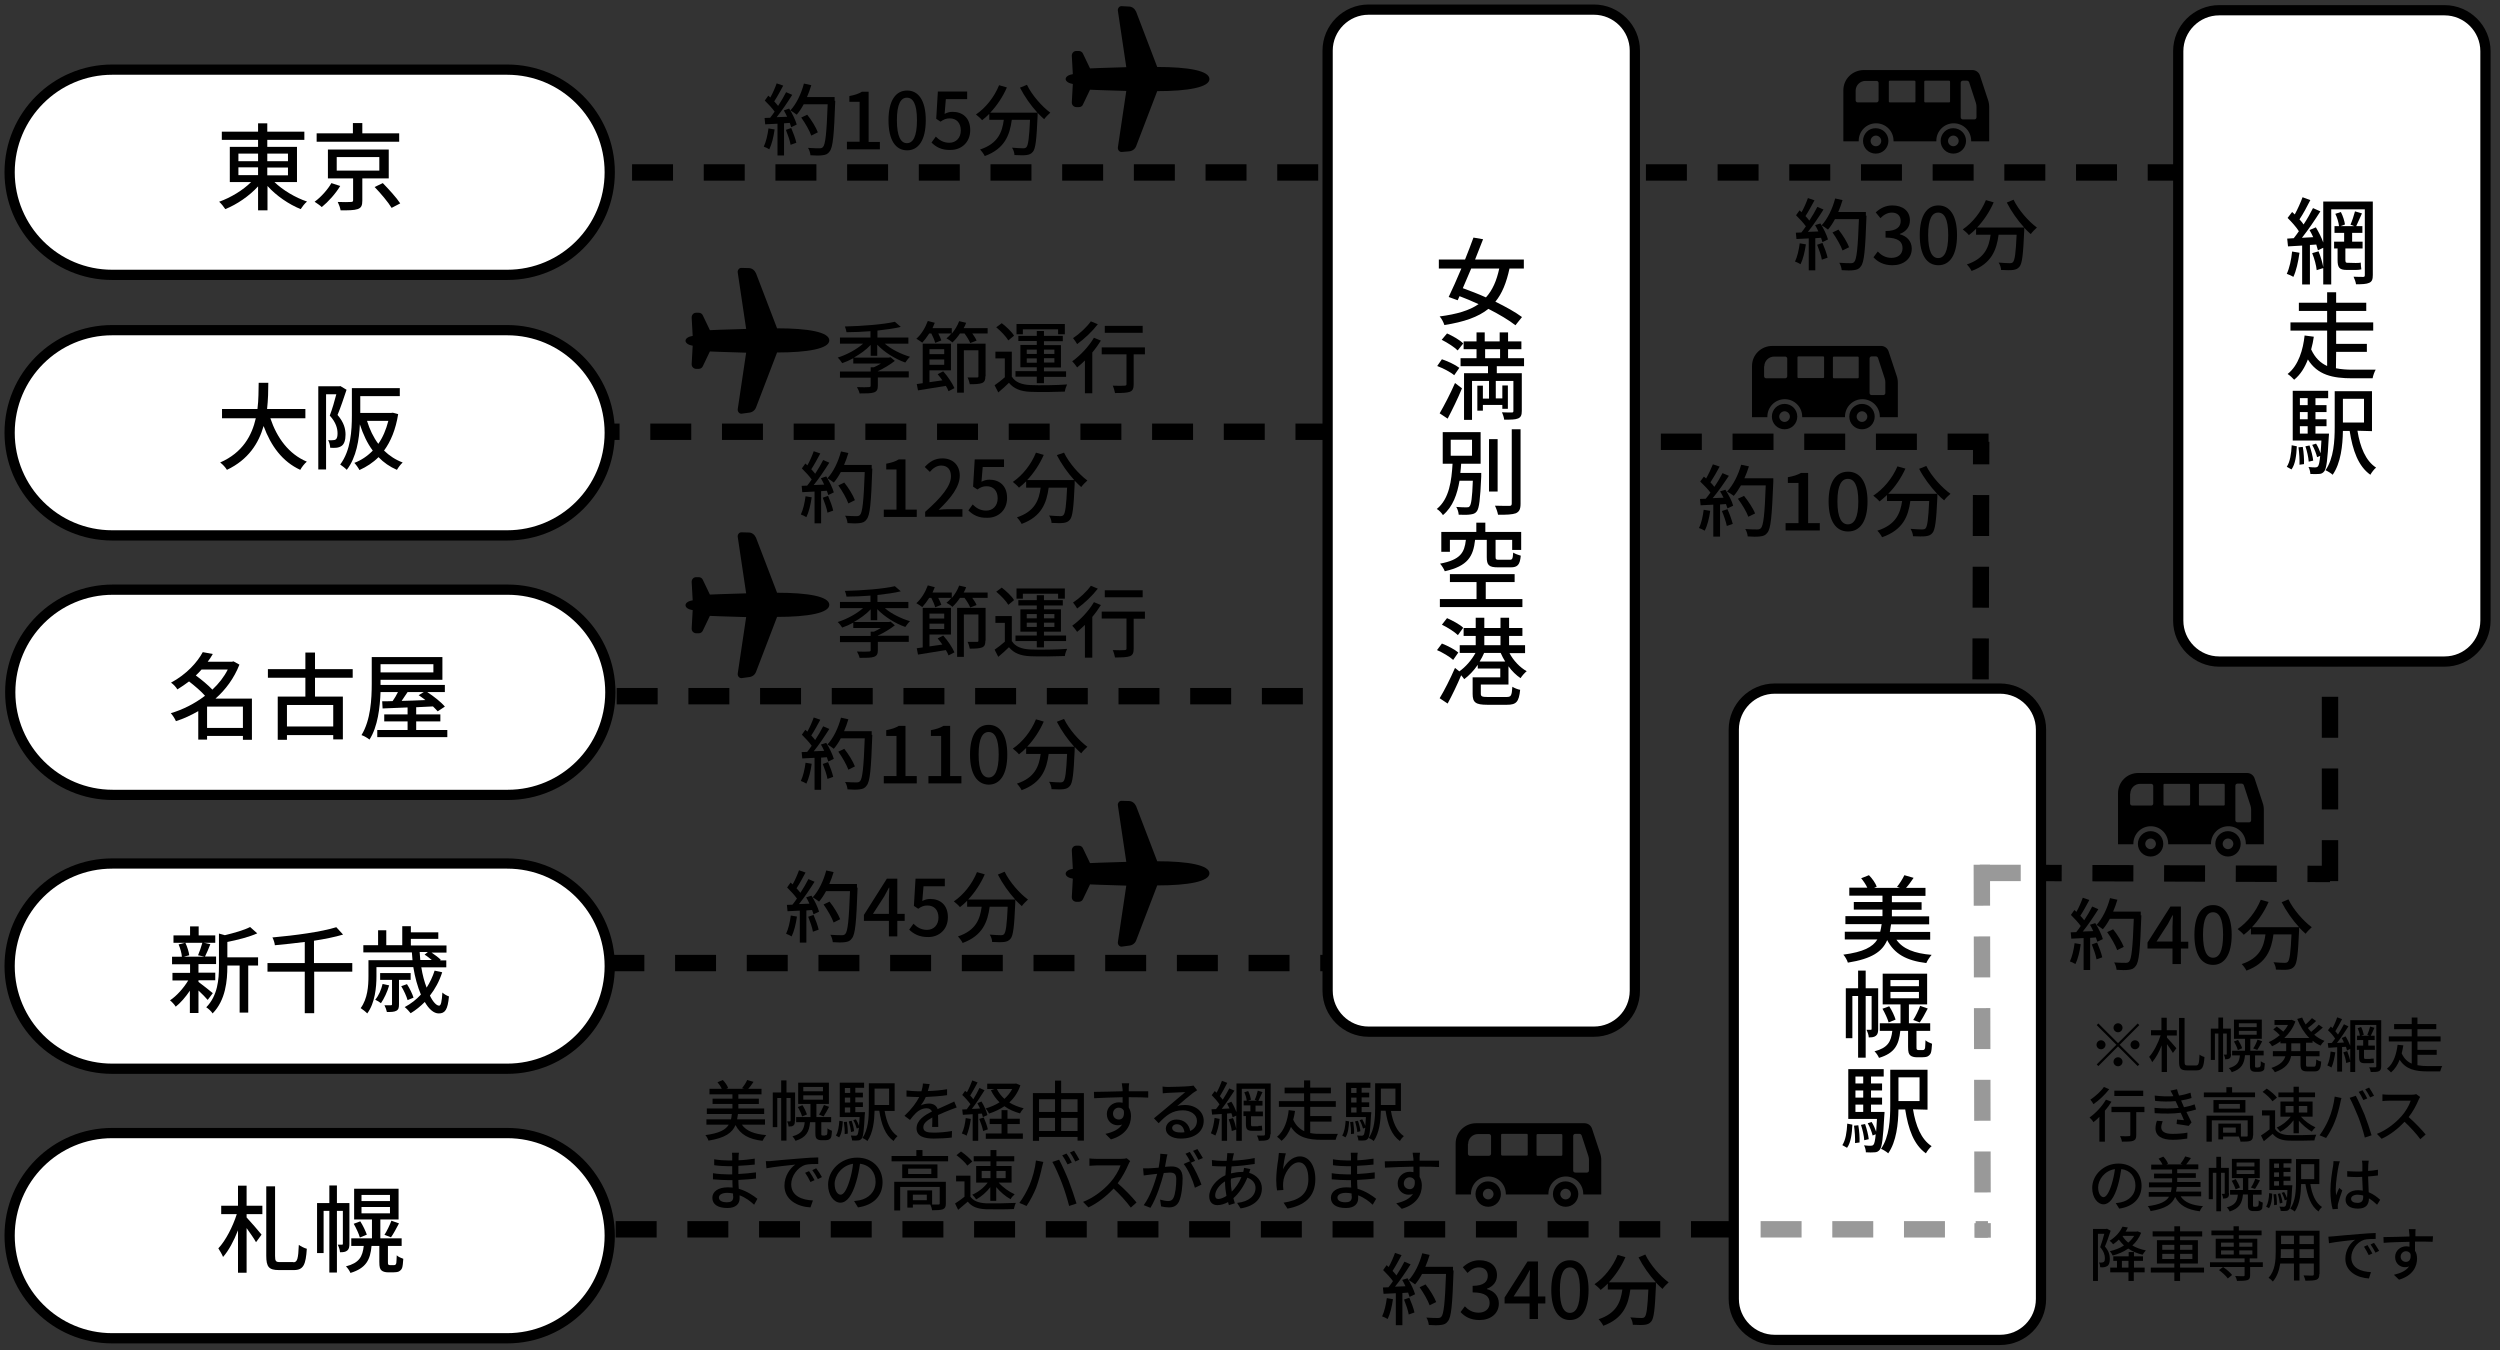
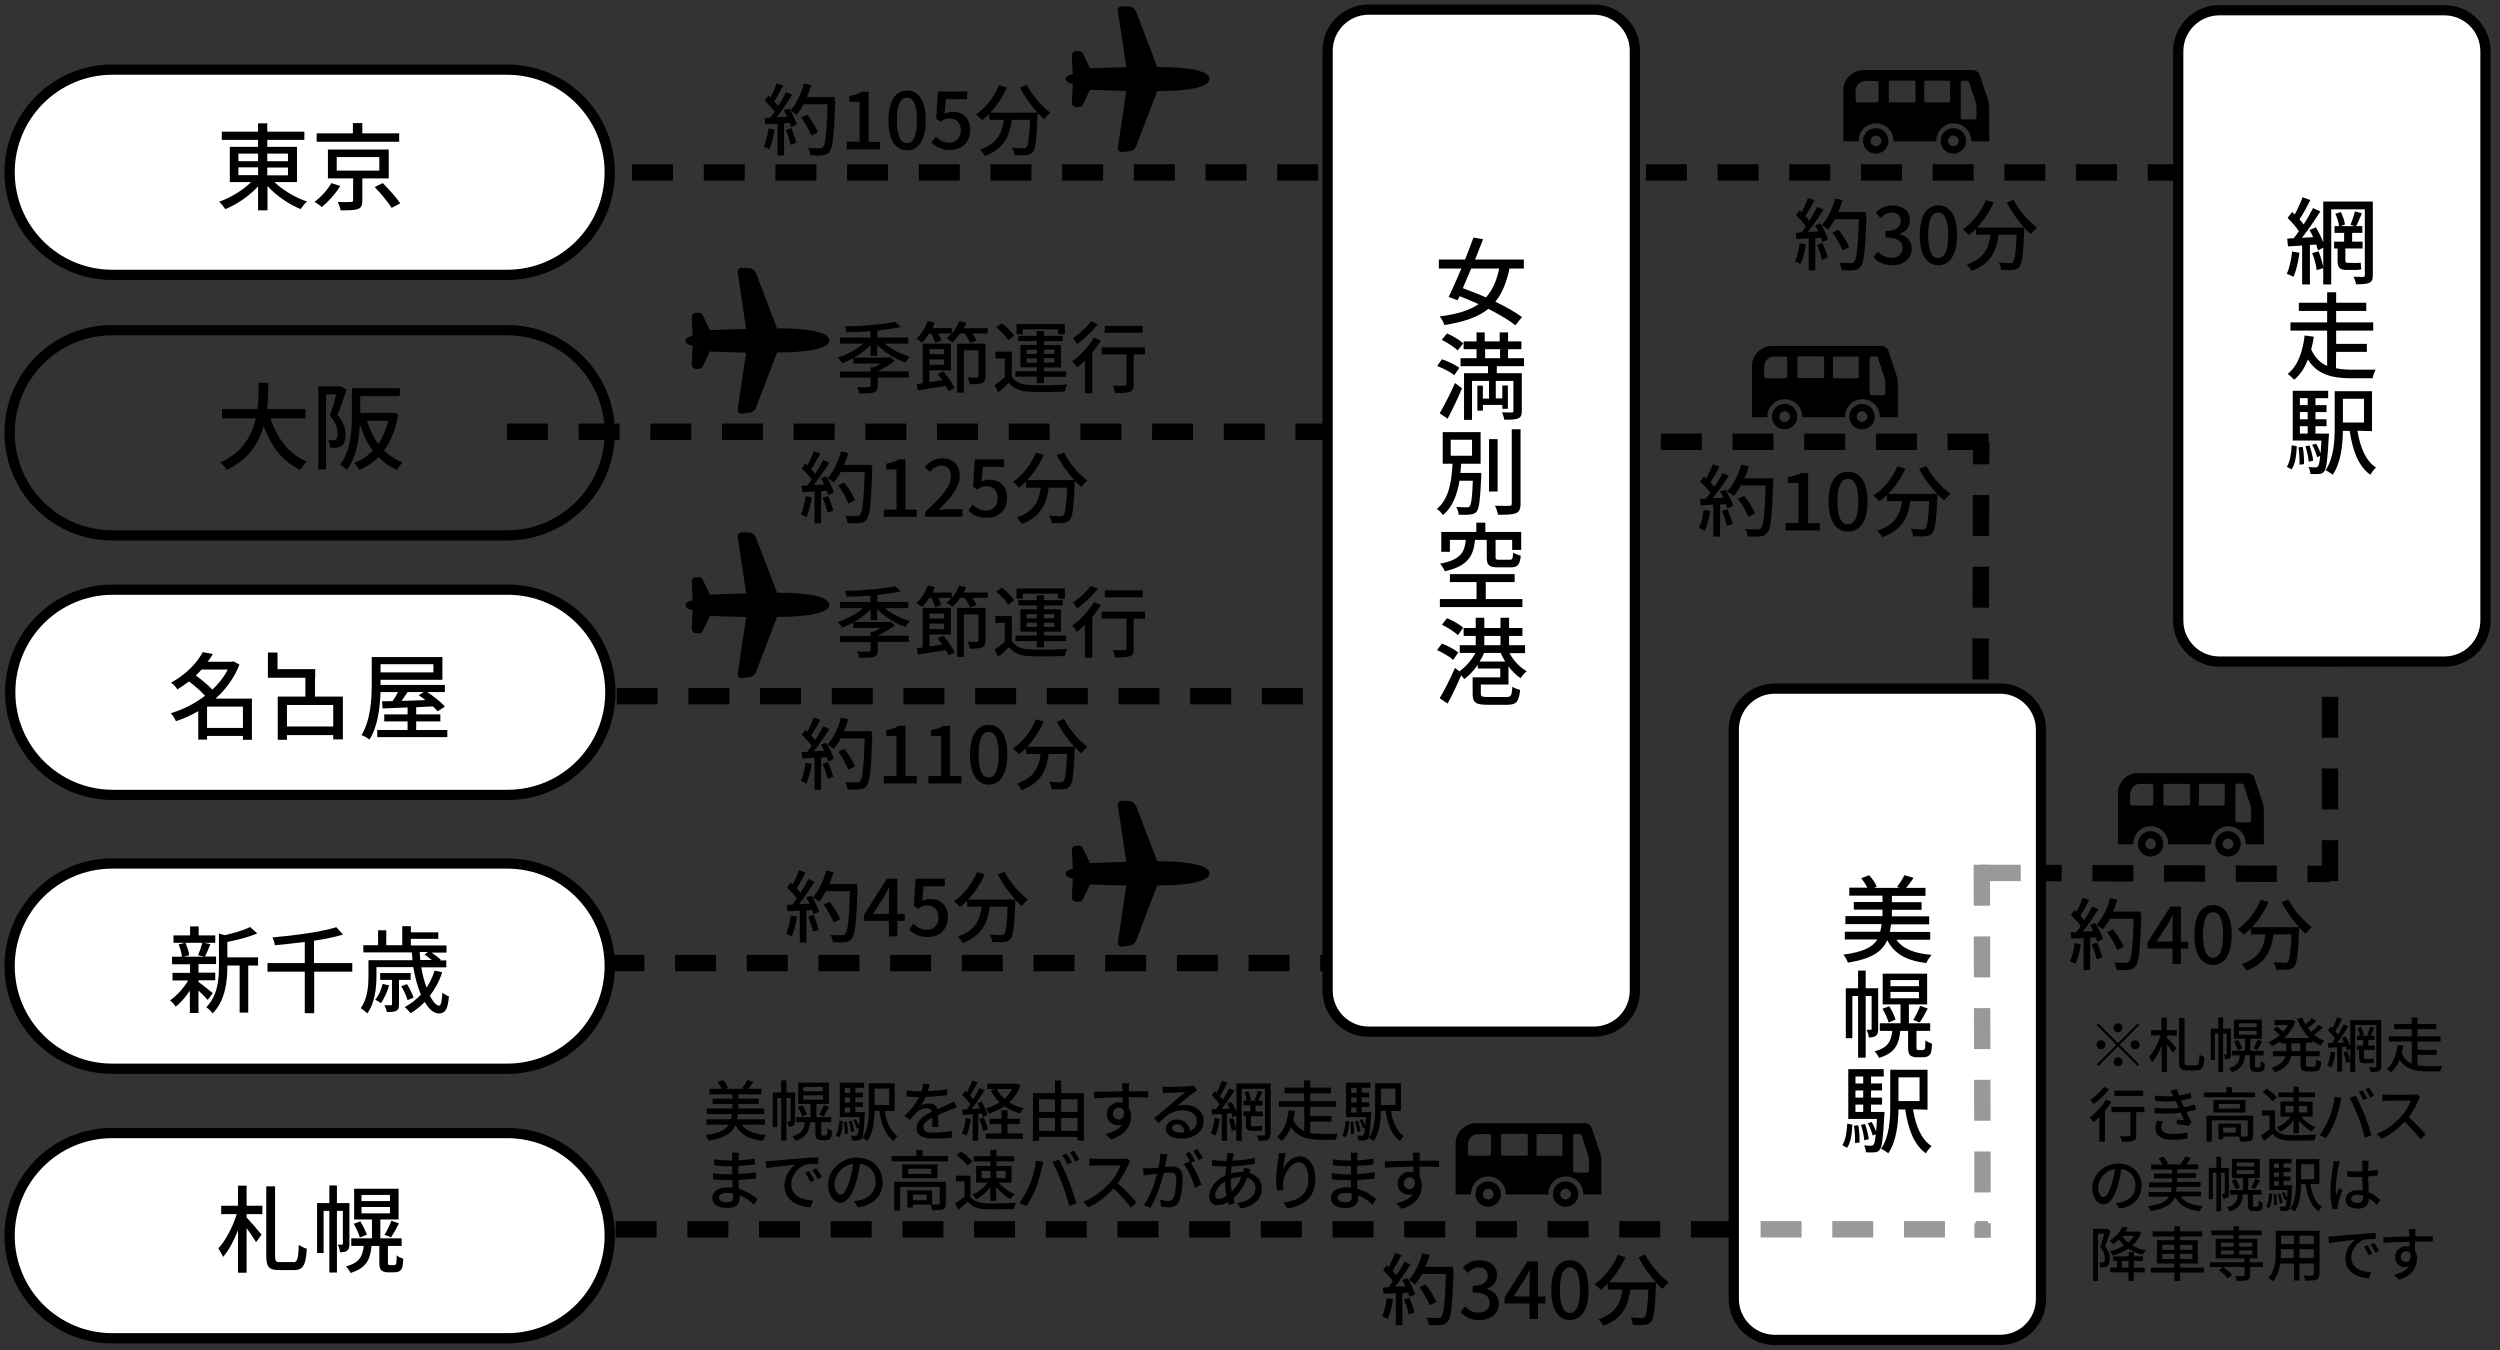
<svg xmlns="http://www.w3.org/2000/svg" xmlns:xlink="http://www.w3.org/1999/xlink" id="レイヤー_1" x="0px" y="0px" width="1220.6px" height="659.3px" viewBox="0 0 1220.6 659.3" style="enable-background:new 0 0 1220.6 659.3;" xml:space="preserve">
  <rect x="0" y="0" width="1220.6" height="659.3" fill="#333333" stroke="none" />
  <style type="text/css">	.st0{fill:none;stroke:#000000;stroke-width:8;stroke-miterlimit:10;stroke-dasharray:20,15;}	.st1{clip-path:url(#SVGID_2_);}	.st2{clip-path:url(#SVGID_4_);}	.st3{clip-path:url(#SVGID_6_);fill:#FFFFFF;}	.st4{clip-path:url(#SVGID_6_);fill:none;stroke:#000000;stroke-width:5;stroke-miterlimit:10;}	.st5{clip-path:url(#SVGID_8_);}	.st6{clip-path:url(#SVGID_8_);fill:none;stroke:#000000;stroke-width:8;stroke-miterlimit:10;stroke-dasharray:20,15;}	.st7{clip-path:url(#SVGID_10_);}	.st8{clip-path:url(#SVGID_12_);fill:#FFFFFF;}	.st9{clip-path:url(#SVGID_12_);fill:none;stroke:#000000;stroke-width:5;stroke-miterlimit:10;}	.st10{clip-path:url(#SVGID_12_);}	.st11{clip-path:url(#SVGID_12_);fill:none;stroke:#000000;stroke-width:8;stroke-miterlimit:10;stroke-dasharray:20,15;}	.st12{clip-path:url(#SVGID_14_);}	.st13{clip-path:url(#SVGID_16_);fill:none;stroke:#000000;stroke-width:8;stroke-miterlimit:10;stroke-dasharray:20,15;}	.st14{clip-path:url(#SVGID_16_);}	.st15{clip-path:url(#SVGID_18_);}	.st16{clip-path:url(#SVGID_20_);fill:none;stroke:#000000;stroke-width:8;stroke-miterlimit:10;stroke-dasharray:20,15;}	.st17{clip-path:url(#SVGID_20_);fill:#FFFFFF;}	.st18{clip-path:url(#SVGID_20_);fill:none;stroke:#000000;stroke-width:5;stroke-miterlimit:10;}	.st19{clip-path:url(#SVGID_22_);fill:none;stroke:#999999;stroke-width:8;stroke-miterlimit:10;stroke-dasharray:20,15;}	.st20{clip-path:url(#SVGID_22_);fill:#FFFFFF;}	.st21{clip-path:url(#SVGID_22_);fill:none;stroke:#000000;stroke-width:5;stroke-miterlimit:10;}	.st22{clip-path:url(#SVGID_24_);fill:#FFFFFF;}	.st23{clip-path:url(#SVGID_24_);fill:none;stroke:#000000;stroke-width:5;stroke-miterlimit:10;}	.st24{clip-path:url(#SVGID_26_);fill:#FFFFFF;}	.st25{clip-path:url(#SVGID_26_);fill:none;stroke:#000000;stroke-width:5;stroke-miterlimit:10;}	.st26{clip-path:url(#SVGID_28_);fill:#FFFFFF;}	.st27{clip-path:url(#SVGID_28_);fill:none;stroke:#000000;stroke-width:5;stroke-miterlimit:10;}	.st28{clip-path:url(#SVGID_30_);fill:#FFFFFF;}	.st29{clip-path:url(#SVGID_30_);fill:none;stroke:#000000;stroke-width:5;stroke-miterlimit:10;}	.st30{clip-path:url(#SVGID_30_);}</style>
  <line class="st0" x1="705.9" y1="215.7" x2="977.3" y2="215.7" />
  <line class="st0" x1="966.9" y1="366.7" x2="967.3" y2="215.7" />
  <line class="st0" x1="230.6" y1="600.2" x2="938.6" y2="600.2" />
  <line class="st0" x1="698.6" y1="84.2" x2="1106.6" y2="84.2" />
  <line class="st0" x1="273.6" y1="84.2" x2="688.6" y2="84.2" />
  <g>
    <defs>
      <rect id="SVGID_1_" width="1220.6" height="659.3" />
    </defs>
    <clipPath id="SVGID_2_">
      <use xlink:href="#SVGID_1_" style="overflow:visible;" />
    </clipPath>
    <path class="st1" d="M551.2,461.7c1.5-0.1,2.9-1,3.5-2.5l10.3-26.9c15.1,0,25.5-1.9,25.5-5.9s-10.4-5.9-25.5-5.9l-10.3-26.9  c-0.7-1.5-2-2.5-3.5-2.5l-3.6-0.1c-0.5,0-1.1,0.2-1.4,0.7c-0.4,0.5-0.5,1.1-0.4,1.6c0,0,3.1,21,4.1,27.5  c-11.4,0.3-17.7,0.6-17.7,0.6l-3.4-7.1c-0.3-0.8-1.1-1.4-2-1.4h-1.3c-0.6,0-1.2,0.2-1.6,0.7c-0.4,0.4-0.6,1-0.6,1.6l0.5,9  c-2,0.3-3.5,1.2-3.5,2.4s1.5,2.1,3.5,2.4l-0.5,9c0,0.6,0.2,1.2,0.6,1.6c0.4,0.4,1,0.7,1.6,0.7h1.3c0.9,0,1.7-0.6,2-1.4l3.4-7.1  c0,0,6.3,0.3,17.7,0.6c-1,6.4-4.1,27.5-4.1,27.5c-0.1,0.6,0.1,1.2,0.4,1.6c0.4,0.5,0.9,0.7,1.4,0.7L551.2,461.7z" />
    <path class="st1" d="M551.2,73.9c1.5-0.1,2.9-1,3.5-2.5L565,44.5c15.1,0,25.5-1.9,25.5-5.9c0-4.1-10.4-5.9-25.5-5.9L554.7,5.7  c-0.7-1.5-2-2.5-3.5-2.5L547.6,3c-0.5,0-1.1,0.2-1.4,0.7c-0.4,0.5-0.5,1.1-0.4,1.6c0,0,3.1,21,4.1,27.5  c-11.4,0.3-17.7,0.6-17.7,0.6l-3.4-7.1c-0.3-0.8-1.1-1.4-2-1.4h-1.3c-0.6,0-1.2,0.2-1.6,0.7c-0.4,0.4-0.6,1-0.6,1.6l0.5,9  c-2,0.3-3.5,1.2-3.5,2.4c0,1.1,1.5,2.1,3.5,2.4l-0.5,9c0,0.6,0.2,1.2,0.6,1.6c0.4,0.4,1,0.7,1.6,0.7h1.3c0.9,0,1.7-0.5,2-1.4  l3.4-7.1c0,0,6.3,0.3,17.7,0.6c-1,6.4-4.1,27.5-4.1,27.5c-0.1,0.6,0.1,1.2,0.4,1.6c0.4,0.5,0.9,0.7,1.4,0.7L551.2,73.9z" />
  </g>
  <g>
    <path d="M378.2,63.2c-0.5,3.6-1.4,7.3-2.6,9.7c-0.6-0.4-2-1.1-2.7-1.3c1.1-2.3,1.9-5.7,2.3-8.9L378.2,63.2z M385.3,53  c1.6,2.5,3.1,5.7,3.7,7.8l-2.7,1.3c-0.2-0.6-0.4-1.3-0.7-2.1l-2.8,0.2v15.7h-3.2V60.4c-2.2,0.1-4.2,0.2-6,0.3l-0.3-3.1l2.7-0.1  c0.7-0.9,1.5-1.9,2.2-3c-1.2-1.7-3.1-3.7-4.8-5.4l1.7-2.4c0.3,0.3,0.7,0.6,1,0.9c1.2-2.1,2.4-4.9,3.1-6.9l3.2,1.1  c-1.4,2.6-3,5.6-4.4,7.7c0.7,0.8,1.4,1.5,1.9,2.2c1.5-2.3,2.9-4.7,3.9-6.7l3,1.3c-2.2,3.5-5,7.7-7.6,10.9l5.1-0.2  c-0.5-1.1-1-2.1-1.6-3.1L385.3,53z M386.3,62.5c1,2.3,2.1,5.3,2.5,7.2l-2.8,1c-0.3-2-1.4-5-2.3-7.3L386.3,62.5z M407.8,49.2  c-0.6,16.9-1.1,22.8-2.8,24.8c-0.9,1.3-1.9,1.6-3.4,1.8c-1.3,0.2-3.6,0.2-5.9,0c-0.1-1-0.5-2.6-1.2-3.6c2.5,0.2,4.8,0.2,5.7,0.2  c0.8,0,1.2-0.2,1.6-0.6c1.2-1.2,1.8-6.9,2.3-20.9h-11.7c-1,1.9-2.2,3.7-3.4,5.1c-0.7-0.6-2.3-1.6-3.1-2.1c2.9-3.1,5.3-8.1,6.6-13.1  l3.6,0.8c-0.6,2-1.3,4-2.1,5.8h13.5V49.2z M396.1,66.2c-0.8-2.3-2.9-6-4.9-8.8l2.9-1.4c2.1,2.6,4.3,6.2,5.2,8.6L396.1,66.2z" />
    <path d="M413.5,69.2h6.2V49.7h-5v-2.8c2.6-0.5,4.5-1.1,6.1-2.1h3.3v24.5h5.5v3.6h-16.1V69.2z" />
    <path d="M433.8,58.7c0-9.7,3.6-14.5,9.1-14.5c5.5,0,9.1,4.8,9.1,14.5c0,9.8-3.6,14.7-9.1,14.7C437.3,73.4,433.8,68.5,433.8,58.7z   M447.7,58.7c0-8.1-2-11-4.9-11s-4.9,2.9-4.9,11c0,8.1,2,11.2,4.9,11.2S447.7,66.8,447.7,58.7z" />
    <path d="M454.8,69.6l2.1-2.9c1.6,1.6,3.6,3,6.6,3c3.2,0,5.6-2.3,5.6-6s-2.1-5.9-5.4-5.9c-1.8,0-2.9,0.5-4.5,1.6l-2.1-1.4l0.8-13.3  h14.3v3.7h-10.4l-0.6,7.2c1.2-0.6,2.3-1,3.9-1c4.7,0,8.6,2.8,8.6,8.9c0,6.2-4.5,9.7-9.5,9.7C459.6,73.4,456.8,71.6,454.8,69.6z" />
    <path d="M501.4,41.4c2.4,5,7.3,10.6,11.4,13.6c-0.9,0.8-2.3,2.2-3,3.2c-1-0.9-2.1-1.9-3.2-3.1c0,0.3,0,1.1,0,1.5  c-0.5,11.6-1,16-2.3,17.5c-0.9,1.1-1.8,1.4-3.1,1.6c-1.3,0.2-3.6,0.1-5.9,0c0-1.1-0.5-2.6-1.2-3.6c2.3,0.2,4.5,0.3,5.4,0.3  c0.8,0,1.2-0.1,1.6-0.5c0.9-0.9,1.4-4.5,1.8-13.4H494c-1,7.4-3.4,14.1-13.2,17.7c-0.4-0.9-1.5-2.4-2.3-3.2  c8.8-2.9,10.8-8.5,11.6-14.5H483v-2.9c-1.1,1.1-2.3,2.2-3.5,3.1c-0.6-0.8-2.2-2.2-3-2.8c4.7-3.2,8.9-8.4,11.3-14.3l3.8,1.1  c-2,4.6-4.9,8.9-8.1,12.3h23c-3.2-3.5-6.3-7.9-8.5-12.2L501.4,41.4z" />
  </g>
  <g>
    <path d="M389.1,447.5c-0.5,3.6-1.4,7.3-2.6,9.7c-0.6-0.4-2-1.1-2.7-1.3c1.1-2.3,1.9-5.7,2.3-8.9L389.1,447.5z M396.2,437.3  c1.6,2.5,3.1,5.7,3.7,7.8l-2.7,1.3c-0.2-0.6-0.4-1.3-0.7-2.1l-2.8,0.2v15.7h-3.2v-15.6c-2.2,0.1-4.2,0.2-6,0.3l-0.3-3.1l2.7-0.1  c0.7-0.9,1.5-1.9,2.2-3c-1.2-1.7-3.1-3.7-4.8-5.4l1.7-2.4c0.3,0.3,0.7,0.6,1,0.9c1.2-2.1,2.4-4.9,3.1-6.9l3.2,1.1  c-1.4,2.6-3,5.6-4.4,7.7c0.7,0.8,1.4,1.5,1.9,2.2c1.5-2.3,2.9-4.7,3.9-6.7l3,1.3c-2.2,3.5-5,7.7-7.6,10.9l5.1-0.2  c-0.5-1.1-1-2.1-1.6-3.1L396.2,437.3z M397.2,446.7c1,2.3,2.1,5.3,2.5,7.2l-2.8,1c-0.3-2-1.4-5-2.3-7.3L397.2,446.7z M418.7,433.4  c-0.6,16.9-1.1,22.8-2.8,24.8c-0.9,1.3-1.9,1.6-3.4,1.8c-1.3,0.2-3.6,0.2-5.9,0c-0.1-1-0.5-2.6-1.2-3.6c2.5,0.2,4.8,0.2,5.7,0.2  c0.8,0,1.2-0.2,1.6-0.6c1.2-1.2,1.8-6.9,2.3-20.9h-11.7c-1,1.9-2.2,3.7-3.4,5.1c-0.7-0.6-2.3-1.6-3.1-2.1c2.9-3.1,5.3-8.1,6.6-13.1  l3.6,0.8c-0.6,2-1.3,4-2.1,5.8h13.5V433.4z M407,450.4c-0.8-2.3-2.9-6-4.9-8.8l2.9-1.4c2.1,2.6,4.3,6.2,5.2,8.6L407,450.4z" />
    <path d="M441.7,449.6h-3.6v7.6H434v-7.6h-12.2v-2.9L433,429h5.1v17.2h3.6V449.6z M434,446.2v-7.4c0-1.5,0.2-3.9,0.2-5.4h-0.2  c-0.7,1.4-1.5,2.9-2.3,4.3l-5.5,8.5H434z" />
    <path d="M443.9,453.9l2.1-2.9c1.6,1.6,3.6,3,6.6,3c3.2,0,5.6-2.3,5.6-6c0-3.7-2.1-5.9-5.4-5.9c-1.8,0-2.9,0.5-4.5,1.6l-2.1-1.4  L447,429h14.3v3.7h-10.4l-0.6,7.2c1.2-0.6,2.3-1,3.9-1c4.7,0,8.6,2.8,8.6,8.9c0,6.2-4.5,9.7-9.5,9.7  C448.7,457.6,445.9,455.8,443.9,453.9z" />
    <path d="M490.5,425.6c2.4,5,7.3,10.6,11.4,13.6c-0.9,0.8-2.3,2.2-3,3.2c-1-0.9-2.1-1.9-3.2-3.1c0,0.3,0,1.1,0,1.5  c-0.5,11.6-1,16-2.3,17.5c-0.9,1.1-1.8,1.4-3.1,1.6c-1.3,0.2-3.6,0.1-5.9,0c0-1.1-0.5-2.6-1.2-3.6c2.3,0.2,4.5,0.3,5.4,0.3  c0.8,0,1.2-0.1,1.6-0.5c0.9-0.9,1.4-4.5,1.8-13.4h-8.8c-1,7.4-3.4,14.1-13.2,17.7c-0.4-0.9-1.5-2.4-2.3-3.2  c8.8-2.9,10.8-8.5,11.6-14.5h-7.1v-2.9c-1.1,1.1-2.3,2.2-3.5,3.1c-0.6-0.8-2.2-2.2-3-2.8c4.7-3.2,8.9-8.4,11.3-14.3l3.8,1.1  c-2,4.6-4.9,8.9-8.1,12.3h23c-3.2-3.5-6.3-7.9-8.5-12.2L490.5,425.6z" />
  </g>
  <g>
    <defs>
      <rect id="SVGID_3_" width="1220.6" height="659.3" />
    </defs>
    <clipPath id="SVGID_4_">
      <use xlink:href="#SVGID_3_" style="overflow:visible;" />
    </clipPath>
    <g class="st2">
      <path d="M680.1,634.3c-0.5,3.6-1.4,7.3-2.6,9.7c-0.6-0.4-2-1.1-2.7-1.3c1.1-2.3,1.9-5.7,2.3-8.9L680.1,634.3z M687.2,624.1   c1.6,2.5,3.1,5.7,3.7,7.8l-2.7,1.3c-0.2-0.6-0.4-1.3-0.7-2.1l-2.8,0.2V647h-3.2v-15.6c-2.2,0.1-4.2,0.2-6,0.3l-0.3-3.1l2.7-0.1   c0.7-0.9,1.5-1.9,2.2-3c-1.2-1.7-3.1-3.7-4.8-5.4l1.7-2.4c0.3,0.3,0.7,0.6,1,0.9c1.2-2.1,2.4-4.9,3.1-6.9l3.2,1.1   c-1.4,2.6-3,5.6-4.4,7.7c0.7,0.8,1.4,1.5,1.9,2.2c1.5-2.3,2.9-4.7,3.9-6.7l3,1.3c-2.2,3.5-5,7.7-7.6,10.9l5.1-0.2   c-0.5-1.1-1-2.1-1.6-3.1L687.2,624.1z M688.1,633.6c1,2.3,2.1,5.3,2.5,7.2l-2.8,1c-0.3-2-1.4-5-2.3-7.3L688.1,633.6z M709.7,620.3   c-0.6,16.9-1.1,22.8-2.8,24.8c-0.9,1.3-1.9,1.6-3.4,1.8c-1.3,0.2-3.6,0.2-5.9,0c-0.1-1-0.5-2.6-1.2-3.6c2.5,0.2,4.8,0.2,5.7,0.2   c0.8,0,1.2-0.2,1.6-0.6c1.2-1.2,1.8-6.9,2.3-20.9h-11.7c-1,1.9-2.2,3.7-3.4,5.1c-0.7-0.6-2.3-1.6-3.1-2.1   c2.9-3.1,5.3-8.1,6.6-13.1l3.6,0.8c-0.6,2-1.3,4-2.1,5.8h13.5V620.3z M698,637.3c-0.8-2.3-2.9-6-4.9-8.8l2.9-1.4   c2.1,2.6,4.3,6.2,5.2,8.6L698,637.3z" />
      <path d="M713.1,640.6l2.1-2.8c1.6,1.7,3.7,3.1,6.7,3.1c3.2,0,5.4-1.8,5.4-4.7c0-3.1-2-5.2-8.3-5.2v-3.2c5.5,0,7.4-2.1,7.4-4.9   c0-2.5-1.6-4.1-4.3-4.1c-2.2,0-4,1.1-5.6,2.7l-2.3-2.8c2.2-2,4.8-3.4,8.1-3.4c5,0,8.6,2.6,8.6,7.3c0,3.2-1.9,5.5-4.9,6.6v0.2   c3.2,0.8,5.8,3.2,5.8,7c0,5.1-4.2,8.1-9.4,8.1C717.8,644.5,715,642.7,713.1,640.6z" />
      <path d="M754.5,636.4h-3.6v7.6h-4.1v-7.6h-12.2v-2.9l11.2-17.6h5.1V633h3.6V636.4z M746.8,633v-7.4c0-1.5,0.2-3.9,0.2-5.4h-0.2   c-0.7,1.4-1.5,2.9-2.3,4.3L739,633H746.8z" />
      <path d="M757.4,629.8c0-9.7,3.6-14.5,9.1-14.5c5.5,0,9.1,4.8,9.1,14.5c0,9.8-3.6,14.7-9.1,14.7C761,644.5,757.4,639.6,757.4,629.8   z M771.4,629.8c0-8.1-2-11-4.9-11c-2.9,0-4.9,2.9-4.9,11c0,8.1,2,11.2,4.9,11.2C769.4,641,771.4,637.9,771.4,629.8z" />
      <path d="M803.3,612.5c2.4,5,7.3,10.6,11.4,13.6c-0.9,0.8-2.3,2.2-3,3.2c-1-0.9-2.1-1.9-3.2-3.1c0,0.3,0,1.1,0,1.5   c-0.5,11.6-1,16-2.3,17.5c-0.9,1.1-1.8,1.4-3.1,1.6c-1.3,0.2-3.6,0.1-5.9,0c0-1.1-0.5-2.6-1.2-3.6c2.3,0.2,4.5,0.3,5.4,0.3   c0.8,0,1.2-0.1,1.6-0.5c0.9-0.9,1.4-4.5,1.8-13.4h-8.8c-1,7.4-3.4,14.1-13.2,17.7c-0.4-0.9-1.5-2.4-2.3-3.2   c8.8-2.9,10.8-8.5,11.6-14.5h-7.1v-2.9c-1.1,1.1-2.3,2.2-3.5,3.1c-0.6-0.8-2.2-2.2-3-2.8c4.7-3.2,8.9-8.4,11.3-14.3l3.8,1.1   c-2,4.6-4.9,8.9-8.1,12.3h23c-3.2-3.5-6.3-7.9-8.5-12.2L803.3,612.5z" />
    </g>
  </g>
  <g>
    <path d="M881.7,119.3c-0.5,3.6-1.4,7.3-2.6,9.7c-0.6-0.4-2-1.1-2.7-1.3c1.1-2.3,1.9-5.7,2.3-8.9L881.7,119.3z M888.8,109.1  c1.6,2.5,3.1,5.7,3.7,7.8l-2.7,1.3c-0.2-0.6-0.4-1.3-0.7-2.1l-2.8,0.2V132h-3.2v-15.6c-2.2,0.1-4.2,0.2-6,0.3l-0.3-3.1l2.7-0.1  c0.7-0.9,1.5-1.9,2.2-3c-1.2-1.7-3.1-3.7-4.8-5.4l1.7-2.4c0.3,0.3,0.7,0.6,1,0.9c1.2-2.1,2.4-4.9,3.1-6.9l3.2,1.1  c-1.4,2.6-3,5.6-4.4,7.7c0.7,0.8,1.4,1.5,1.9,2.2c1.5-2.3,2.9-4.7,3.9-6.7l3,1.3c-2.2,3.5-5,7.7-7.6,10.9l5.1-0.2  c-0.5-1.1-1-2.1-1.6-3.1L888.8,109.1z M889.8,118.6c1,2.3,2.1,5.3,2.5,7.2l-2.8,1c-0.3-2-1.4-5-2.3-7.3L889.8,118.6z M911.3,105.3  c-0.6,16.9-1.1,22.8-2.8,24.8c-0.9,1.3-1.9,1.6-3.4,1.8c-1.3,0.2-3.6,0.2-5.9,0c-0.1-1-0.5-2.6-1.2-3.6c2.5,0.2,4.8,0.2,5.7,0.2  c0.8,0,1.2-0.2,1.6-0.6c1.2-1.2,1.8-6.9,2.3-20.9h-11.7c-1,1.9-2.2,3.7-3.4,5.1c-0.7-0.6-2.3-1.6-3.1-2.1c2.9-3.1,5.3-8.1,6.6-13.1  l3.6,0.8c-0.6,2-1.3,4-2.1,5.8h13.5V105.3z M899.6,122.3c-0.8-2.3-2.9-6-4.9-8.8l2.9-1.4c2.1,2.6,4.3,6.2,5.2,8.6L899.6,122.3z" />
    <path d="M914.7,125.6l2.1-2.8c1.6,1.7,3.7,3.1,6.7,3.1c3.2,0,5.4-1.8,5.4-4.7c0-3.1-2-5.2-8.3-5.2v-3.2c5.5,0,7.4-2.1,7.4-4.9  c0-2.5-1.6-4.1-4.3-4.1c-2.2,0-4,1.1-5.6,2.7l-2.3-2.8c2.2-2,4.8-3.4,8.1-3.4c5,0,8.6,2.6,8.6,7.3c0,3.2-1.9,5.5-4.9,6.6v0.2  c3.2,0.8,5.8,3.2,5.8,7c0,5.1-4.2,8.1-9.4,8.1C919.5,129.5,916.6,127.7,914.7,125.6z" />
    <path d="M937.3,114.8c0-9.7,3.6-14.5,9.1-14.5c5.5,0,9.1,4.8,9.1,14.5c0,9.8-3.6,14.7-9.1,14.7  C940.8,129.5,937.3,124.6,937.3,114.8z M951.2,114.8c0-8.1-2-11-4.9-11c-2.9,0-4.9,2.9-4.9,11c0,8.1,2,11.2,4.9,11.2  C949.2,126,951.2,122.9,951.2,114.8z" />
    <path d="M983.1,97.5c2.4,5,7.3,10.6,11.4,13.6c-0.9,0.8-2.3,2.2-3,3.2c-1-0.9-2.1-1.9-3.2-3.1c0,0.3,0,1.1,0,1.5  c-0.5,11.6-1,16-2.3,17.5c-0.9,1.1-1.8,1.4-3.1,1.6c-1.3,0.2-3.6,0.1-5.9,0c0-1.1-0.5-2.6-1.2-3.6c2.3,0.2,4.5,0.3,5.4,0.3  c0.8,0,1.2-0.1,1.6-0.5c0.9-0.9,1.4-4.5,1.8-13.4h-8.8c-1,7.4-3.4,14.1-13.2,17.7c-0.4-0.9-1.5-2.4-2.3-3.2  c8.8-2.9,10.8-8.5,11.6-14.5h-7.1v-2.9c-1.1,1.1-2.3,2.2-3.5,3.1c-0.6-0.8-2.2-2.2-3-2.8c4.7-3.2,8.9-8.4,11.3-14.3l3.8,1.1  c-2,4.6-4.9,8.9-8.1,12.3h23c-3.2-3.5-6.3-7.9-8.5-12.2L983.1,97.5z" />
  </g>
  <g>
    <defs>
      <rect id="SVGID_5_" width="1220.6" height="659.3" />
    </defs>
    <clipPath id="SVGID_6_">
      <use xlink:href="#SVGID_5_" style="overflow:visible;" />
    </clipPath>
    <path class="st3" d="M247.6,134.2H54.8c-27.7,0-50.1-22.4-50.1-50.1v0C4.7,56.5,27.2,34,54.8,34h192.8c27.7,0,50.1,22.4,50.1,50.1  v0C297.7,111.8,275.3,134.2,247.6,134.2" />
    <path class="st4" d="M247.6,134.2H54.8c-27.7,0-50.1-22.4-50.1-50.1v0C4.7,56.5,27.2,34,54.8,34h192.8c27.7,0,50.1,22.4,50.1,50.1  v0C297.7,111.8,275.3,134.2,247.6,134.2z" />
  </g>
  <g>
    <path d="M133.9,88.8c4.1,4,10.3,7.7,16,9.6c-1.1,0.9-2.4,2.6-3.1,3.7c-5.7-2.3-11.9-6.5-16.2-11.3v11.9H126V91  c-4.3,4.7-10.3,8.8-16,11.1c-0.7-1.1-2-2.7-3-3.6c5.6-2,11.6-5.6,15.6-9.6h-10.4V71.7H126v-3.4h-17.7v-4H126v-4.1h4.5v4.1h18.1v4  h-18.1v3.4H145v17.2H133.9z M116.4,78.7h9.6V75h-9.6V78.7z M116.4,85.5h9.6v-3.8h-9.6V85.5z M130.5,75v3.7h10.1V75H130.5z   M140.6,81.8h-10.1v3.8h10.1V81.8z" />
    <path d="M166.1,90.8c-2.2,3.7-5.8,7.7-9,10.3c-0.9-0.9-2.5-1.9-3.5-2.6c3.2-2.3,6.5-6.1,8.2-9.1L166.1,90.8z M194.9,69.2h-40.3  v-4.1h17.7v-5h4.6v5h18V69.2z M176.9,87.1V98c0,2.3-0.5,3.5-2.3,4.1s-4.5,0.6-8.3,0.6c-0.2-1.2-0.8-2.9-1.4-4.1  c2.8,0.1,5.7,0.1,6.4,0c0.8,0,1.1-0.2,1.1-0.8V87.1h-12.3V73h29.7v14.1H176.9z M164.4,83.3h20.8v-6.6h-20.8V83.3z M186.9,89.4  c2.9,3,6.7,7.1,8.5,9.9l-4.2,2.2c-1.6-2.7-5.3-7.1-8.3-10.2L186.9,89.4z" />
  </g>
  <g>
    <defs>
      <rect id="SVGID_7_" width="1220.6" height="659.3" />
    </defs>
    <clipPath id="SVGID_8_">
      <use xlink:href="#SVGID_7_" style="overflow:visible;" />
    </clipPath>
    <path class="st5" d="M900,44.1V69h7.5c0-0.1,0-0.2,0-0.3c0-4.7,3.8-8.5,8.5-8.5c4.7,0,8.5,3.8,8.5,8.5c0,0.1,0,0.2,0,0.3h20.9  c0-0.1,0-0.2,0-0.3c0-4.7,3.8-8.5,8.5-8.5c4.7,0,8.5,3.8,8.5,8.5c0,0.1,0,0.2,0,0.3h1h7.8V52.2c0-1.2-0.2-2.4-0.6-3.5l-3.9-11.8  c-0.5-1.6-2-2.7-3.7-2.7h-52.9C904.4,34.2,900,38.6,900,44.1 M957.3,57.3V40.4c0-0.6,0.5-1,1-1h2.1c0.4,0,0.8,0.3,1,0.7l3.3,10.1  c0.2,0.6,0.3,1.3,0.3,1.9v5.2c0,0.6-0.5,1-1,1h-5.6C957.8,58.3,957.3,57.9,957.3,57.3 M939.5,39.9c0-0.3,0.2-0.5,0.5-0.5h11.6  c0.3,0,0.5,0.2,0.5,0.5v9.6c0,0.3-0.2,0.5-0.5,0.5H940c-0.3,0-0.5-0.2-0.5-0.5V39.9z M922.2,49.5v-9.6c0-0.3,0.2-0.5,0.5-0.5h12  c0.3,0,0.5,0.2,0.5,0.5v9.6c0,0.3-0.2,0.5-0.5,0.5h-12C922.4,50,922.2,49.8,922.2,49.5 M906,44.3c0-2.7,2.2-4.8,4.8-4.8h5.4  c0.6,0,1,0.5,1,1V49c0,0.6-0.5,1-1,1H907c-0.6,0-1-0.5-1-1V44.3z" />
    <path class="st5" d="M947.5,68.8c0,3.5,2.8,6.2,6.2,6.2c3.5,0,6.2-2.8,6.2-6.2c0-3.5-2.8-6.2-6.2-6.2  C950.3,62.5,947.5,65.3,947.5,68.8 M951.1,68.8c0-1.4,1.2-2.6,2.6-2.6c1.4,0,2.6,1.2,2.6,2.6c0,1.4-1.2,2.6-2.6,2.6  C952.3,71.4,951.1,70.2,951.1,68.8" />
    <path class="st5" d="M909.6,68.8c0,3.5,2.8,6.2,6.2,6.2c3.5,0,6.2-2.8,6.2-6.2c0-3.5-2.8-6.2-6.2-6.2  C912.4,62.5,909.6,65.3,909.6,68.8 M913.3,68.8c0-1.4,1.2-2.6,2.6-2.6c1.4,0,2.6,1.2,2.6,2.6c0,1.4-1.2,2.6-2.6,2.6  C914.4,71.4,913.3,70.2,913.3,68.8" />
    <line class="st6" x1="247.5" y1="210.8" x2="677.5" y2="210.8" />
  </g>
  <g>
    <path d="M425.1,173.6v-5.2c-2.2,2.4-5.2,4.5-8.2,6.2H434l0.8-0.2l2.1,1.8c-2.3,1.8-5.4,3.7-8.3,5v0.1h15.1v3h-15.1v4.1  c0,1.8-0.5,2.7-1.9,3.2c-1.5,0.5-3.7,0.5-7,0.5c-0.2-0.9-0.8-2.3-1.3-3.1c2.5,0.1,5.1,0.1,5.8,0c0.7,0,0.9-0.2,0.9-0.7v-3.9h-15v-3  h15v-2.1h1.6c1.1-0.5,2.3-1.1,3.4-1.8h-13.5v-2.6c-1.8,1-3.6,1.8-5.4,2.4c-0.5-0.8-1.5-2.1-2.2-2.7c4.4-1.4,9.1-3.9,12.4-6.8h-11.3  v-3h14.9v-3.1c-3.9,0.3-8,0.5-11.7,0.5c-0.1-0.8-0.5-2.1-0.8-2.8c8.6-0.2,18.9-1,24.4-2.3l2.9,2.5c-3.2,0.8-7.1,1.3-11.4,1.8v3.4  h15.1v3h-11.5c3.2,2.8,8,5.1,12.3,6.4c-0.7,0.6-1.7,1.9-2.3,2.8c-4.9-1.7-10.2-5-13.7-8.7v5.4H425.1z" />
    <path d="M482.2,160.1v2.7h-7.5c0.9,1.2,1.7,2.5,2.1,3.5l-3.1,1.2c-0.5-1.3-1.6-3.1-2.8-4.7h-2.2c-1.1,1.7-2.4,3.2-3.7,4.4  c-0.6-0.6-2.1-1.6-2.9-2c0.9-0.7,1.7-1.5,2.4-2.4h-6.4c0.6,1.2,1.2,2.4,1.5,3.4l-3,1.2c-0.3-1.2-1.1-3.1-1.9-4.6h-1  c-1.1,1.7-2.3,3.3-3.4,4.5c-0.7-0.5-2.1-1.5-2.9-1.9c2.4-2.1,4.4-5.4,5.6-8.7l3.4,0.9c-0.3,0.8-0.7,1.7-1.1,2.6h9.4v2.7  c1.5-1.8,2.8-3.9,3.6-6.1l3.4,0.8c-0.3,0.9-0.7,1.8-1.2,2.6H482.2z M460.5,181.3c2.3,2.5,4.5,5.9,5.5,8.2l-2.9,1.5  c-0.3-0.8-0.7-1.7-1.3-2.6c-4.8,0.8-9.8,1.6-13.6,2.2l-0.6-3.1l2.9-0.4v-19.3h13.8v13h-10.5v5.8c2-0.3,4.1-0.6,6.3-0.9  c-0.8-1.1-1.5-2.1-2.3-3L460.5,181.3z M453.8,170.5v2.4h7.2v-2.4H453.8z M461,178.1v-2.6h-7.2v2.6H461z M481.1,183.7  c0,1.8-0.3,2.7-1.6,3.3c-1.3,0.5-3.2,0.6-6,0.6c-0.2-1-0.6-2.4-1.1-3.3c2,0,4,0,4.6,0c0.6,0,0.7-0.2,0.7-0.6v-12.7h-7.1v20.7h-3.3  v-23.9h13.9V183.7z" />
    <path d="M494.1,184c1.6,2.6,4.7,3.8,8.9,4c4.3,0.2,13.2,0.1,18-0.3c-0.4,0.8-1,2.4-1.1,3.5c-4.4,0.2-12.5,0.3-16.9,0.1  c-4.7-0.2-8-1.5-10.4-4.4c-1.6,1.6-3.3,3.1-5.2,4.7l-1.8-3.5c1.5-1,3.4-2.5,5-3.9V175h-4.6v-3.3h8V184z M492.3,166.2  c-1.1-1.9-3.6-4.5-5.9-6.4l2.7-2c2.2,1.7,4.9,4.2,6,6.1L492.3,166.2z M506.2,183.9h-10.4v-2.7h10.4v-1.9h-8v-10.9h8v-1.9h-9V164h9  v-2.4h3.5v2.4h9.2v2.6h-9.2v1.9h8.3v10.9h-8.3v1.9h10.8v2.7h-10.8v3.1h-3.5V183.9z M499.4,163.2h-3.1v-5h23.6v5h-3.3v-2.4h-17.2  V163.2z M501.3,172.8h4.9v-2.1h-4.9V172.8z M506.2,177.1v-2.1h-4.9v2.1H506.2z M509.7,170.7v2.1h5.1v-2.1H509.7z M514.8,174.9h-5.1  v2.1h5.1V174.9z" />
    <path d="M537.5,166.3c-1.2,1.9-2.6,3.9-4.2,5.8v19.9h-3.6v-16c-1.3,1.3-2.6,2.4-3.8,3.4c-0.5-0.8-1.7-2.3-2.4-3  c3.9-2.8,8-7.1,10.6-11.5L537.5,166.3z M536,158.3c-2.6,3.4-6.6,7.2-10.1,9.7c-0.4-0.8-1.4-2.2-2-2.9c3.2-2.1,6.8-5.5,8.7-8.2  L536,158.3z M559,173h-5.5v14.7c0,2-0.5,3.1-1.9,3.6c-1.4,0.5-3.7,0.6-7.2,0.6c-0.2-1-0.6-2.5-1.1-3.6c2.4,0.1,5,0.1,5.7,0  c0.7,0,1-0.2,1-0.7V173h-12.1v-3.4H559V173z M557.9,162.5h-18.5v-3.4h18.5V162.5z" />
  </g>
  <g>
    <defs>
      <rect id="SVGID_9_" width="1220.6" height="659.3" />
    </defs>
    <clipPath id="SVGID_10_">
      <use xlink:href="#SVGID_9_" style="overflow:visible;" />
    </clipPath>
    <path class="st7" d="M365.6,201.5c1.5-0.1,2.9-1,3.5-2.5l10.3-26.9c15.1,0,25.5-1.9,25.5-5.9c0-4.1-10.4-5.9-25.5-5.9l-10.3-26.9  c-0.7-1.5-2-2.5-3.5-2.5l-3.6-0.1c-0.5,0-1.1,0.2-1.4,0.7c-0.4,0.5-0.5,1.1-0.4,1.6c0,0,3.1,21,4.1,27.5  c-11.4,0.3-17.7,0.6-17.7,0.6l-3.4-7.1c-0.3-0.8-1.1-1.4-2-1.4h-1.3c-0.6,0-1.2,0.2-1.6,0.7c-0.4,0.4-0.6,1-0.6,1.6l0.5,9  c-2,0.3-3.5,1.2-3.5,2.4c0,1.1,1.5,2.1,3.5,2.4l-0.5,9c0,0.6,0.2,1.2,0.6,1.6c0.4,0.4,1,0.7,1.6,0.7h1.3c0.9,0,1.7-0.6,2-1.4  l3.4-7.1c0,0,6.3,0.3,17.7,0.6c-1,6.4-4.1,27.5-4.1,27.5c-0.1,0.6,0.1,1.2,0.4,1.6c0.4,0.5,0.9,0.7,1.4,0.7L365.6,201.5z" />
  </g>
  <g>
    <path d="M396.3,242.8c-0.5,3.6-1.4,7.3-2.6,9.7c-0.6-0.4-2-1.1-2.7-1.3c1.1-2.3,1.9-5.7,2.3-8.9L396.3,242.8z M403.4,232.6  c1.6,2.5,3.1,5.7,3.7,7.8l-2.7,1.3c-0.2-0.6-0.4-1.3-0.7-2.1l-2.8,0.2v15.7h-3.2V240c-2.2,0.1-4.2,0.2-6,0.3l-0.3-3.1l2.7-0.1  c0.7-0.9,1.5-1.9,2.2-3c-1.2-1.7-3.1-3.7-4.8-5.4l1.7-2.4c0.3,0.3,0.7,0.6,1,0.9c1.2-2.1,2.4-4.9,3.1-6.9l3.2,1.1  c-1.4,2.6-3,5.6-4.4,7.7c0.7,0.8,1.4,1.5,1.9,2.2c1.5-2.3,2.9-4.7,3.9-6.7l3,1.3c-2.2,3.5-5,7.7-7.6,10.9l5.1-0.2  c-0.5-1.1-1-2.1-1.6-3.1L403.4,232.6z M404.3,242.1c1,2.3,2.1,5.3,2.5,7.2l-2.8,1c-0.3-2-1.4-5-2.3-7.3L404.3,242.1z M425.9,228.8  c-0.6,16.9-1.1,22.8-2.8,24.8c-0.9,1.3-1.9,1.6-3.4,1.8c-1.3,0.2-3.6,0.2-5.9,0c-0.1-1-0.5-2.6-1.2-3.6c2.5,0.2,4.8,0.2,5.7,0.2  c0.8,0,1.2-0.2,1.6-0.6c1.2-1.2,1.8-6.9,2.3-20.9h-11.7c-1,1.9-2.2,3.7-3.4,5.1c-0.7-0.6-2.3-1.6-3.1-2.1c2.9-3.1,5.3-8.1,6.6-13.1  l3.6,0.8c-0.6,2-1.3,4-2.1,5.8h13.5V228.8z M414.2,245.8c-0.8-2.3-2.9-6-4.9-8.8l2.9-1.4c2.1,2.6,4.3,6.2,5.2,8.6L414.2,245.8z" />
    <path d="M431.5,248.8h6.2v-19.6h-5v-2.8c2.6-0.5,4.5-1.1,6.1-2.1h3.3v24.5h5.5v3.6h-16.1V248.8z" />
    <path d="M451.7,249.9c8.3-7.3,12.6-12.8,12.6-17.4c0-3.1-1.6-5.2-4.8-5.2c-2.2,0-4.1,1.4-5.5,3.1l-2.5-2.4c2.4-2.6,4.9-4.2,8.6-4.2  c5.2,0,8.5,3.4,8.5,8.4c0,5.4-4.3,11-10.3,16.7c1.5-0.2,3.2-0.3,4.6-0.3h7v3.7h-18.2V249.9z" />
    <path d="M472.8,249.2l2.1-2.9c1.6,1.6,3.6,3,6.6,3c3.2,0,5.6-2.3,5.6-6s-2.1-5.9-5.4-5.9c-1.8,0-2.9,0.5-4.5,1.6l-2.1-1.4l0.8-13.3  h14.3v3.7h-10.4l-0.6,7.2c1.2-0.6,2.3-1,3.9-1c4.7,0,8.6,2.8,8.6,8.9c0,6.2-4.5,9.7-9.5,9.7C477.6,253,474.8,251.2,472.8,249.2z" />
    <path d="M519.5,221c2.4,5,7.3,10.6,11.4,13.6c-0.9,0.8-2.3,2.2-3,3.2c-1-0.9-2.1-1.9-3.2-3.1c0,0.3,0,1.1,0,1.5  c-0.5,11.6-1,16-2.3,17.5c-0.9,1.1-1.8,1.4-3.1,1.6c-1.3,0.2-3.6,0.1-5.9,0c0-1.1-0.5-2.6-1.2-3.6c2.3,0.2,4.5,0.3,5.4,0.3  c0.8,0,1.2-0.1,1.6-0.5c0.9-0.9,1.4-4.5,1.8-13.4H512c-1,7.4-3.4,14.1-13.2,17.7c-0.4-0.9-1.5-2.4-2.3-3.2  c8.8-2.9,10.8-8.5,11.6-14.5H501V235c-1.1,1.1-2.3,2.2-3.5,3.1c-0.6-0.8-2.2-2.2-3-2.8c4.7-3.2,8.9-8.4,11.3-14.3l3.8,1.1  c-2,4.6-4.9,8.9-8.1,12.3h23c-3.2-3.5-6.3-7.9-8.5-12.2L519.5,221z" />
  </g>
  <g>
    <defs>
      <rect id="SVGID_11_" width="1220.6" height="659.3" />
    </defs>
    <clipPath id="SVGID_12_">
      <use xlink:href="#SVGID_11_" style="overflow:visible;" />
    </clipPath>
    <path class="st8" d="M247.6,653.4H54.8c-27.7,0-50.1-22.4-50.1-50.1c0-27.7,22.4-50.1,50.1-50.1h192.8c27.7,0,50.1,22.4,50.1,50.1  C297.7,631,275.3,653.4,247.6,653.4" />
    <path class="st9" d="M247.6,653.4H54.8c-27.7,0-50.1-22.4-50.1-50.1c0-27.7,22.4-50.1,50.1-50.1h192.8c27.7,0,50.1,22.4,50.1,50.1  C297.7,631,275.3,653.4,247.6,653.4z" />
    <g class="st10">
      <path d="M120.4,588.7h7.7v4.1h-7.7v1.6c1.7,1.8,6.3,7.1,7.3,8.4l-2.7,3.7c-0.9-1.7-2.9-4.5-4.6-6.9v21.8h-4.2v-20.7   c-2,5.1-4.6,10-7.3,13c-0.5-1.3-1.6-3.1-2.3-4.2c3.6-3.8,7.1-10.7,9-16.7h-7.6v-4.1h8.2v-9.8h4.2V588.7z M143.2,616.3   c2,0,2.4-1.7,2.7-8.5c1,0.7,2.7,1.6,3.9,1.9c-0.5,7.7-1.6,10.4-6.3,10.4h-7.3c-4.9,0-6.2-1.5-6.2-7v-33.9h4.3v34   c0,2.6,0.4,3,2.4,3H143.2z" />
      <path d="M170.6,607.3c0,1.5-0.2,2.6-1.1,3.3c-0.9,0.7-1.9,0.8-3.5,0.8c0-1.1-0.6-2.7-1.1-3.7h2.1c0.3,0,0.4-0.1,0.4-0.5v-16h-2.9   v30.1h-3.7v-30.1h-2.8v20.6h-3.2v-24.4h6v-8.6h3.7v8.6h6.1V607.3z M191.8,617.7c0.4,0,0.8,0,1.1-0.1c0.2-0.1,0.5-0.4,0.6-1   c0.1-0.6,0.1-1.9,0.2-3.7c0.7,0.7,2.1,1.3,3.2,1.7c-0.1,1.8-0.3,3.8-0.6,4.5c-0.3,0.8-0.9,1.3-1.6,1.7c-0.6,0.3-1.8,0.4-2.6,0.4   h-2.7c-1.2,0-2.4-0.3-3.1-0.9c-0.8-0.7-1.1-1.6-1.1-4.3v-7.7h-3.8c-0.6,6.8-2.7,10.9-10.3,13.2c-0.4-1-1.4-2.5-2.2-3.2   c6.5-1.7,8.1-4.7,8.7-10h-6.1v-3.7h10.1v-9.2h-8.7v-15h21.7v15h-8.9v9.2h10.4v3.7h-6.7v7.9c0,0.7,0,1.1,0.3,1.3   c0.2,0.1,0.4,0.2,0.8,0.2H191.8z M175.9,596.3c1.3,2,2.6,4.8,3.2,6.5l-3.4,1.4c-0.5-1.8-1.8-4.6-3-6.7L175.9,596.3z M176.5,586.4   h13.9v-3h-13.9V586.4z M176.5,592.4h13.9v-3.1h-13.9V592.4z M187.7,602.9c1.2-1.8,2.6-4.8,3.4-6.9l3.7,1.3   c-1.3,2.5-2.7,5.1-3.9,6.8L187.7,602.9z" />
    </g>
    <line class="st11" x1="231.1" y1="339.9" x2="661.1" y2="339.9" />
  </g>
  <g>
    <path d="M425.1,302.7v-5.2c-2.2,2.4-5.2,4.5-8.2,6.2H434l0.8-0.2l2.1,1.8c-2.3,1.8-5.4,3.7-8.3,5v0.1h15.1v3h-15.1v4.1  c0,1.8-0.5,2.7-1.9,3.2c-1.5,0.5-3.7,0.5-7,0.5c-0.2-0.9-0.8-2.3-1.3-3.1c2.5,0.1,5.1,0.1,5.8,0c0.7,0,0.9-0.2,0.9-0.7v-3.9h-15v-3  h15v-2.1h1.6c1.1-0.5,2.3-1.1,3.4-1.8h-13.5v-2.6c-1.8,1-3.6,1.8-5.4,2.4c-0.5-0.8-1.5-2.1-2.2-2.7c4.4-1.4,9.1-3.9,12.4-6.8h-11.3  v-3h14.9v-3.1c-3.9,0.3-8,0.5-11.7,0.5c-0.1-0.8-0.5-2.1-0.8-2.8c8.6-0.2,18.9-1,24.4-2.3l2.9,2.5c-3.2,0.8-7.1,1.3-11.4,1.8v3.4  h15.1v3h-11.5c3.2,2.8,8,5.1,12.3,6.4c-0.7,0.6-1.7,1.9-2.3,2.8c-4.9-1.7-10.2-5-13.7-8.7v5.4H425.1z" />
    <path d="M482.2,289.2v2.7h-7.5c0.9,1.2,1.7,2.5,2.1,3.5l-3.1,1.2c-0.5-1.3-1.6-3.1-2.8-4.7h-2.2c-1.1,1.7-2.4,3.2-3.7,4.4  c-0.6-0.6-2.1-1.6-2.9-2c0.9-0.7,1.7-1.5,2.4-2.4h-6.4c0.6,1.2,1.2,2.4,1.5,3.4l-3,1.2c-0.3-1.2-1.1-3.1-1.9-4.6h-1  c-1.1,1.7-2.3,3.3-3.4,4.5c-0.7-0.5-2.1-1.5-2.9-1.9c2.4-2.1,4.4-5.4,5.6-8.7l3.4,0.9c-0.3,0.8-0.7,1.7-1.1,2.6h9.4v2.7  c1.5-1.8,2.8-3.9,3.6-6.1l3.4,0.8c-0.3,0.9-0.7,1.8-1.2,2.6H482.2z M460.5,310.3c2.3,2.5,4.5,5.9,5.5,8.2l-2.9,1.5  c-0.3-0.8-0.7-1.7-1.3-2.6c-4.8,0.8-9.8,1.6-13.6,2.2l-0.6-3.1l2.9-0.4v-19.3h13.8v13h-10.5v5.8c2-0.3,4.1-0.6,6.3-0.9  c-0.8-1.1-1.5-2.1-2.3-3L460.5,310.3z M453.8,299.6v2.4h7.2v-2.4H453.8z M461,307.1v-2.6h-7.2v2.6H461z M481.1,312.8  c0,1.8-0.3,2.7-1.6,3.3c-1.3,0.5-3.2,0.6-6,0.6c-0.2-1-0.6-2.4-1.1-3.3c2,0,4,0,4.6,0c0.6,0,0.7-0.2,0.7-0.6V300h-7.1v20.7h-3.3  v-23.9h13.9V312.8z" />
    <path d="M494.1,313.1c1.6,2.6,4.7,3.8,8.9,4c4.3,0.2,13.2,0.1,18-0.3c-0.4,0.8-1,2.4-1.1,3.5c-4.4,0.2-12.5,0.3-16.9,0.1  c-4.7-0.2-8-1.5-10.4-4.4c-1.6,1.6-3.3,3.1-5.2,4.7l-1.8-3.5c1.5-1,3.4-2.5,5-3.9v-9.2h-4.6v-3.3h8V313.1z M492.3,295.3  c-1.1-1.9-3.6-4.5-5.9-6.4l2.7-2c2.2,1.7,4.9,4.2,6,6.1L492.3,295.3z M506.2,313h-10.4v-2.7h10.4v-1.9h-8v-10.9h8v-1.9h-9V293h9  v-2.4h3.5v2.4h9.2v2.6h-9.2v1.9h8.3v10.9h-8.3v1.9h10.8v2.7h-10.8v3.1h-3.5V313z M499.4,292.3h-3.1v-5h23.6v5h-3.3v-2.4h-17.2  V292.3z M501.3,301.9h4.9v-2.1h-4.9V301.9z M506.2,306.1V304h-4.9v2.1H506.2z M509.7,299.8v2.1h5.1v-2.1H509.7z M514.8,304h-5.1  v2.1h5.1V304z" />
    <path d="M537.5,295.4c-1.2,1.9-2.6,3.9-4.2,5.8v19.9h-3.6v-16c-1.3,1.3-2.6,2.4-3.8,3.4c-0.5-0.8-1.7-2.3-2.4-3  c3.9-2.8,8-7.1,10.6-11.5L537.5,295.4z M536,287.4c-2.6,3.4-6.6,7.2-10.1,9.7c-0.4-0.8-1.4-2.2-2-2.9c3.2-2.1,6.8-5.5,8.7-8.2  L536,287.4z M559,302.1h-5.5v14.7c0,2-0.5,3.1-1.9,3.6c-1.4,0.5-3.7,0.6-7.2,0.6c-0.2-1-0.6-2.5-1.1-3.6c2.4,0.1,5,0.1,5.7,0  c0.7,0,1-0.2,1-0.7v-14.7h-12.1v-3.4H559V302.1z M557.9,291.6h-18.5v-3.4h18.5V291.6z" />
  </g>
  <g>
    <defs>
      <rect id="SVGID_13_" width="1220.6" height="659.3" />
    </defs>
    <clipPath id="SVGID_14_">
      <use xlink:href="#SVGID_13_" style="overflow:visible;" />
    </clipPath>
    <path class="st12" d="M365.6,330.6c1.5-0.1,2.9-1,3.5-2.5l10.3-26.9c15.1,0,25.5-1.9,25.5-5.9c0-4.1-10.4-5.9-25.5-5.9l-10.3-26.9  c-0.7-1.5-2-2.5-3.5-2.5l-3.6-0.1c-0.5,0-1.1,0.2-1.4,0.7c-0.4,0.5-0.5,1.1-0.4,1.6c0,0,3.1,21,4.1,27.5  c-11.4,0.3-17.7,0.6-17.7,0.6l-3.4-7.1c-0.3-0.8-1.1-1.4-2-1.4h-1.3c-0.6,0-1.2,0.2-1.6,0.7c-0.4,0.4-0.6,1-0.6,1.6l0.5,9  c-2,0.3-3.5,1.2-3.5,2.4s1.5,2.1,3.5,2.4l-0.5,9c0,0.6,0.2,1.2,0.6,1.6c0.4,0.4,1,0.7,1.6,0.7h1.3c0.9,0,1.7-0.6,2-1.4l3.4-7.1  c0,0,6.3,0.3,17.7,0.6c-1,6.4-4.1,27.5-4.1,27.5c-0.1,0.6,0.1,1.2,0.4,1.6c0.4,0.5,0.9,0.7,1.4,0.7L365.6,330.6z" />
  </g>
  <g>
    <path d="M396.3,372.9c-0.5,3.6-1.4,7.3-2.6,9.7c-0.6-0.4-2-1.1-2.7-1.3c1.1-2.3,1.9-5.7,2.3-8.9L396.3,372.9z M403.4,362.7  c1.6,2.5,3.1,5.7,3.7,7.8l-2.7,1.3c-0.2-0.6-0.4-1.3-0.7-2.1l-2.8,0.2v15.7h-3.2V370c-2.2,0.1-4.2,0.2-6,0.3l-0.3-3.1l2.7-0.1  c0.7-0.9,1.5-1.9,2.2-3c-1.2-1.7-3.1-3.7-4.8-5.4l1.7-2.4c0.3,0.3,0.7,0.6,1,0.9c1.2-2.1,2.4-4.9,3.1-6.9l3.2,1.1  c-1.4,2.6-3,5.6-4.4,7.7c0.7,0.8,1.4,1.5,1.9,2.2c1.5-2.3,2.9-4.7,3.9-6.7l3,1.3c-2.2,3.5-5,7.7-7.6,10.9l5.1-0.2  c-0.5-1.1-1-2.1-1.6-3.1L403.4,362.7z M404.3,372.1c1,2.3,2.1,5.3,2.5,7.2l-2.8,1c-0.3-2-1.4-5-2.3-7.3L404.3,372.1z M425.9,358.8  c-0.6,16.9-1.1,22.8-2.8,24.8c-0.9,1.3-1.9,1.6-3.4,1.8c-1.3,0.2-3.6,0.2-5.9,0c-0.1-1-0.5-2.6-1.2-3.6c2.5,0.2,4.8,0.2,5.7,0.2  c0.8,0,1.2-0.2,1.6-0.6c1.2-1.2,1.8-6.9,2.3-20.9h-11.7c-1,1.9-2.2,3.7-3.4,5.1c-0.7-0.6-2.3-1.6-3.1-2.1c2.9-3.1,5.3-8.1,6.6-13.1  l3.6,0.8c-0.6,2-1.3,4-2.1,5.8h13.5V358.8z M414.2,375.8c-0.8-2.3-2.9-6-4.9-8.8l2.9-1.4c2.1,2.6,4.3,6.2,5.2,8.6L414.2,375.8z" />
    <path d="M431.5,378.9h6.2v-19.6h-5v-2.8c2.6-0.5,4.5-1.1,6.1-2.1h3.3v24.5h5.5v3.6h-16.1V378.9z" />
    <path d="M453.3,378.9h6.2v-19.6h-5v-2.8c2.6-0.5,4.5-1.1,6.1-2.1h3.3v24.5h5.5v3.6h-16.1V378.9z" />
    <path d="M473.6,368.4c0-9.7,3.6-14.5,9.1-14.5c5.5,0,9.1,4.8,9.1,14.5c0,9.8-3.6,14.7-9.1,14.7C477.2,383,473.6,378.1,473.6,368.4z   M487.6,368.4c0-8.1-2-11-4.9-11s-4.9,2.9-4.9,11c0,8.1,2,11.2,4.9,11.2S487.6,376.5,487.6,368.4z" />
    <path d="M519.5,351c2.4,5,7.3,10.6,11.4,13.6c-0.9,0.8-2.3,2.2-3,3.2c-1-0.9-2.1-1.9-3.2-3.1c0,0.3,0,1.1,0,1.5  c-0.5,11.6-1,16-2.3,17.5c-0.9,1.1-1.8,1.4-3.1,1.6c-1.3,0.2-3.6,0.1-5.9,0c0-1.1-0.5-2.6-1.2-3.6c2.3,0.2,4.5,0.3,5.4,0.3  c0.8,0,1.2-0.1,1.6-0.5c0.9-0.9,1.4-4.5,1.8-13.4H512c-1,7.4-3.4,14.1-13.2,17.7c-0.4-0.9-1.5-2.4-2.3-3.2  c8.8-2.9,10.8-8.5,11.6-14.5H501v-2.9c-1.1,1.1-2.3,2.2-3.5,3.1c-0.6-0.8-2.2-2.2-3-2.8c4.7-3.2,8.9-8.4,11.3-14.3l3.8,1.1  c-2,4.6-4.9,8.9-8.1,12.3h23c-3.2-3.5-6.3-7.9-8.5-12.2L519.5,351z" />
  </g>
  <g>
    <defs>
      <rect id="SVGID_15_" width="1220.6" height="659.3" />
    </defs>
    <clipPath id="SVGID_16_">
      <use xlink:href="#SVGID_15_" style="overflow:visible;" />
    </clipPath>
    <line class="st13" x1="224.6" y1="470.2" x2="654.6" y2="470.2" />
    <path class="st14" d="M710.7,558.3v24.9h7.5c0-0.1,0-0.2,0-0.3c0-4.7,3.8-8.5,8.5-8.5c4.7,0,8.5,3.8,8.5,8.5c0,0.1,0,0.2,0,0.3H756  c0-0.1,0-0.2,0-0.3c0-4.7,3.8-8.5,8.5-8.5c4.7,0,8.5,3.8,8.5,8.5c0,0.1,0,0.2,0,0.3h1h7.8v-16.8c0-1.2-0.2-2.4-0.6-3.5l-3.9-11.8  c-0.5-1.6-2-2.7-3.7-2.7h-52.9C715.2,548.4,710.7,552.8,710.7,558.3 M768.1,571.5v-16.9c0-0.6,0.5-1,1-1h2.1c0.4,0,0.8,0.3,1,0.7  l3.3,10.1c0.2,0.6,0.3,1.3,0.3,1.9v5.2c0,0.6-0.5,1-1,1h-5.6C768.5,572.5,768.1,572.1,768.1,571.5 M750.2,554.2  c0-0.3,0.2-0.5,0.5-0.5h11.6c0.3,0,0.5,0.2,0.5,0.5v9.6c0,0.3-0.2,0.5-0.5,0.5h-11.6c-0.3,0-0.5-0.2-0.5-0.5V554.2z M732.9,563.7  v-9.6c0-0.3,0.2-0.5,0.5-0.5h12c0.3,0,0.5,0.2,0.5,0.5v9.6c0,0.3-0.2,0.5-0.5,0.5h-12C733.2,564.2,732.9,564,732.9,563.7   M716.8,558.5c0-2.7,2.2-4.8,4.8-4.8h5.4c0.6,0,1,0.5,1,1v8.6c0,0.6-0.5,1-1,1h-9.3c-0.6,0-1-0.5-1-1V558.5z" />
    <path class="st14" d="M758.2,583c0,3.5,2.8,6.2,6.2,6.2c3.5,0,6.2-2.8,6.2-6.2c0-3.5-2.8-6.2-6.2-6.2  C761,576.7,758.2,579.5,758.2,583 M761.8,583c0-1.4,1.2-2.6,2.6-2.6c1.4,0,2.6,1.2,2.6,2.6c0,1.4-1.2,2.6-2.6,2.6  C763,585.6,761.8,584.4,761.8,583" />
    <path class="st14" d="M720.4,583c0,3.5,2.8,6.2,6.2,6.2c3.5,0,6.2-2.8,6.2-6.2c0-3.5-2.8-6.2-6.2-6.2  C723.2,576.7,720.4,579.5,720.4,583 M724,583c0-1.4,1.2-2.6,2.6-2.6c1.4,0,2.6,1.2,2.6,2.6c0,1.4-1.2,2.6-2.6,2.6  C725.2,585.6,724,584.4,724,583" />
  </g>
  <g>
    <path d="M362.2,549.1c2.2,3.1,6,4.6,11.9,5.1c-0.6,0.7-1.4,1.9-1.8,2.8c-6.8-0.8-10.8-3.1-13.2-7.7c-1.6,3.8-5.1,6.3-13.2,7.6  c-0.2-0.8-0.9-2-1.5-2.7c6.8-0.9,9.9-2.6,11.4-5.1h-10.9v-2.6h12c0.2-0.8,0.3-1.6,0.4-2.6h-12.2v-2.7h12.5v-2.2h-9.7v-2.6h9.7v-2.1  h-11.2v-2.7h6c-0.5-1.1-1.3-2.3-2.1-3.2l2.6-1.1c1.1,1.1,2.2,2.7,2.6,3.9l-0.9,0.4h8.8l-1.1-0.3c0.9-1.1,2-2.8,2.5-4l3.1,0.9  c-0.8,1.2-1.7,2.5-2.6,3.4h6.5v2.7h-11.3v2.1h10v2.6h-10v2.2h12.6v2.7h-12.8c-0.1,0.9-0.3,1.8-0.4,2.6h13.6v2.6H362.2z" />
    <path d="M388.1,547.2c0,1-0.1,1.8-0.7,2.3c-0.6,0.5-1.3,0.5-2.4,0.5c0-0.7-0.4-1.9-0.7-2.5h1.4c0.2,0,0.3-0.1,0.3-0.4v-11h-2v20.8  h-2.6v-20.8h-1.9v14.2h-2.2v-16.9h4.1v-5.9h2.6v5.9h4.2V547.2z M402.8,554.3c0.3,0,0.6,0,0.7-0.1c0.2-0.1,0.3-0.3,0.4-0.7  c0.1-0.4,0.1-1.3,0.1-2.6c0.5,0.5,1.5,0.9,2.2,1.2c-0.1,1.2-0.2,2.6-0.4,3.1c-0.2,0.6-0.6,0.9-1.1,1.2c-0.4,0.2-1.2,0.3-1.8,0.3  H401c-0.8,0-1.6-0.2-2.1-0.6c-0.6-0.5-0.8-1.1-0.8-2.9v-5.3h-2.6c-0.4,4.7-1.9,7.5-7.1,9.1c-0.3-0.7-1-1.7-1.5-2.2  c4.5-1.2,5.6-3.3,6-6.9h-4.2v-2.5h7V539h-6v-10.4h15V539h-6.1v6.4h7.2v2.5H401v5.5c0,0.5,0,0.8,0.2,0.9c0.1,0.1,0.3,0.1,0.6,0.1  H402.8z M391.8,539.6c0.9,1.4,1.8,3.3,2.2,4.5l-2.4,1c-0.3-1.2-1.2-3.2-2.1-4.6L391.8,539.6z M392.2,532.8h9.6v-2.1h-9.6V532.8z   M392.2,536.9h9.6v-2.1h-9.6V536.9z M399.9,544.2c0.8-1.2,1.8-3.3,2.4-4.7l2.5,0.9c-0.9,1.7-1.9,3.5-2.7,4.7L399.9,544.2z" />
    <path d="M408.1,554.4c1.1-1.6,1.5-4.4,1.7-7.2l1.7,0.3c-0.2,2.9-0.5,6-1.8,7.8L408.1,554.4z M422.3,543.2c0,0,0,0.8-0.1,1.1  c-0.4,7.7-0.7,10.6-1.5,11.6c-0.5,0.6-1.1,0.9-1.8,0.9c-0.7,0.1-1.8,0.1-2.9,0c0-0.7-0.3-1.7-0.6-2.4c1,0.1,1.9,0.1,2.3,0.1  c0.4,0,0.6-0.1,0.9-0.4c0.3-0.4,0.5-1.4,0.8-3.5l-1.1,0.4c-0.3-1.1-0.9-2.8-1.7-4.1l1.3-0.4c0.6,1,1.2,2.2,1.5,3.2  c0.1-1.2,0.2-2.6,0.3-4.3h-9.7v-16.8h11.9v2.5h-4.3v2.4h3.7v2.3h-3.7v2.4h3.7v2.3h-3.7v2.5H422.3z M413.5,547.7  c0.3,1.9,0.5,4.2,0.4,5.8l-1.5,0.2c0.1-1.6-0.1-4-0.4-5.9L413.5,547.7z M412.5,531.2v2.4h2.6v-2.4H412.5z M415.1,535.9h-2.6v2.4  h2.6V535.9z M412.5,543.2h2.6v-2.5h-2.6V543.2z M415.5,552.7c-0.1-1.4-0.6-3.5-1.1-5.2l1.4-0.3c0.6,1.6,1.1,3.7,1.2,5.1  L415.5,552.7z M431.9,542.3c0.9,5.5,2.8,10.1,6.3,12.4c-0.6,0.5-1.5,1.6-1.9,2.4c-4.1-2.9-6-8.1-7-14.8H427  c-0.1,4.8-0.7,10.8-3.5,14.8c-0.5-0.5-1.7-1.2-2.4-1.5c2.8-4.1,3.1-10,3.1-14.6v-12.1h12.6v13.5H431.9z M427,531.5v8h7.1v-8H427z" />
    <path d="M455.1,550c0.1-1.1,0.1-2.9,0.1-4.4c-2.7,1.5-4.4,2.9-4.4,4.8c0,2.2,2,2.6,5.2,2.6c2.6,0,6-0.3,8.8-0.8l-0.1,3.2  c-2.3,0.3-6,0.5-8.8,0.5c-4.7,0-8.4-1.1-8.4-5c0-3.9,3.8-6.4,7.5-8.2c-0.4-1.1-1.4-1.6-2.6-1.6c-2,0-3.9,1-5.2,2.3  c-0.9,0.9-1.9,2-2.9,3.4l-2.7-2c3.7-3.5,5.9-6.6,7.2-9.2h-0.9c-1.3,0-3.5-0.1-5.3-0.2v-3c1.7,0.2,3.9,0.4,5.4,0.4  c0.6,0,1.2,0,1.9,0c0.4-1.4,0.7-2.8,0.7-3.8l3.3,0.3c-0.2,0.8-0.4,2-0.9,3.4c3.1-0.1,6.5-0.4,9.4-0.9v2.9c-3.1,0.5-7,0.7-10.4,0.9  c-0.6,1.4-1.5,2.9-2.4,4.1c1-0.6,2.8-0.9,4-0.9c2,0,3.6,0.9,4.2,2.7c2-0.9,3.6-1.6,5.1-2.3c1.1-0.5,2-0.9,3-1.4l1.2,2.9  c-0.9,0.3-2.2,0.8-3.2,1.2c-1.6,0.6-3.7,1.5-5.9,2.5c0,1.8,0.1,4.3,0.1,5.8H455.1z" />
    <path d="M474,546.3c-0.4,3-1.2,6.1-2.1,8.2c-0.5-0.4-1.7-0.9-2.3-1.1c1-1.9,1.6-4.7,1.9-7.5L474,546.3z M477.6,543.8V557h-2.7v-13  c-1.8,0.1-3.4,0.2-4.8,0.3l-0.3-2.6l2.2-0.1c0.6-0.8,1.2-1.6,1.8-2.5c-1-1.4-2.6-3.2-4-4.5l1.4-2c0.3,0.2,0.6,0.5,0.9,0.7  c1-1.8,2-4.1,2.6-5.8l2.6,1c-1.1,2.1-2.5,4.6-3.6,6.4c0.6,0.6,1.1,1.2,1.5,1.8c1.2-1.9,2.2-3.8,3-5.5l2.5,1.1  c-1.8,2.9-4.1,6.4-6.2,9.1c1.3,0,2.6-0.1,4-0.2c-0.4-0.9-0.9-1.8-1.3-2.6l2-0.8c1.3,2.1,2.5,4.8,2.9,6.6l-2.2,1  c-0.1-0.5-0.3-1.1-0.5-1.7L477.6,543.8z M480.3,545.6c0.8,1.8,1.7,4.2,2,5.8l-2.3,0.8c-0.3-1.6-1.1-4-1.9-5.9L480.3,545.6z   M498.2,529.9c-1.2,3.5-3.1,6.2-5.4,8.4c2,1.2,4.4,2.2,7,2.8c-0.6,0.6-1.4,1.7-1.8,2.5c-2.8-0.8-5.4-1.9-7.6-3.5  c-2.2,1.5-4.8,2.7-7.5,3.6c-0.4-0.8-1.1-1.9-1.7-2.5c2.4-0.7,4.8-1.7,6.8-3c-1.7-1.7-3.1-3.6-4.2-5.9l1.8-0.6h-3.6v-2.6h13.5  l0.6-0.1L498.2,529.9z M492,553.4h7.4v2.6h-18.1v-2.6h7.7v-4.6h-5.8v-2.6h5.8v-4.2h2.9v4.2h6v2.6h-6V553.4z M486.7,531.7  c0.9,1.8,2.1,3.4,3.7,4.8c1.5-1.4,2.8-2.9,3.8-4.8H486.7z" />
    <path d="M529.2,533.7v23.2h-3.1v-1.8h-18.8v1.9h-3v-23.3h10.8v-6.1h3v6.1H529.2z M507.3,536.7v6.2h7.8v-6.2H507.3z M507.3,552.2  h7.8v-6.4h-7.8V552.2z M518.1,536.7v6.2h8v-6.2H518.1z M526.1,552.2v-6.4h-8v6.4H526.1z" />
    <path d="M560.6,535.9c-1.9-0.1-4.9-0.2-9.5-0.2c0,1.7,0,3.6,0,5c0.7,1.2,1.1,2.6,1.1,4.2c0,4.2-2.2,9.2-9.8,11.4l-2.7-2.7  c3.7-0.8,6.6-2.2,8.2-4.6c-0.6,0.3-1.4,0.4-2.2,0.4c-2.6,0-5.3-1.9-5.3-5.5c0-3.3,2.7-5.7,5.9-5.7c0.6,0,1.2,0.1,1.8,0.2l0-2.7  c-4.8,0.1-10,0.3-13.9,0.5l-0.1-3.1c3.6,0,9.5-0.2,14-0.3c0-0.7,0-1.2-0.1-1.6c-0.1-0.8-0.2-1.9-0.3-2.3h3.6  c-0.1,0.4-0.2,1.9-0.2,2.3c0,0.4,0,0.9,0,1.6h9.5L560.6,535.9z M546.3,546.6c1.6,0,2.8-1.3,2.4-4.3c-0.5-1-1.4-1.5-2.5-1.5  c-1.4,0-2.8,1.1-2.8,3C543.5,545.6,544.8,546.6,546.3,546.6z" />
    <path d="M584.5,532.3c-0.6,0.4-1.4,0.9-2,1.3c-1.6,1.2-5.5,4.5-7.7,6.4c1.3-0.4,2.5-0.5,3.7-0.5c5.3,0,9.2,3.3,9.2,7.7  c0,5.1-4.1,8.7-11.2,8.7c-4.4,0-7.3-2-7.3-4.8c0-2.3,2.1-4.5,5.2-4.5c3.9,0,6.2,2.5,6.7,5.6c2.1-1,3.3-2.7,3.3-5c0-3-3-5.1-6.9-5.1  c-5.1,0-8.1,2.4-11.8,6.3l-2.3-2.4c2.5-2,6.4-5.3,8.3-6.9c1.8-1.5,5.4-4.5,7-5.9c-1.7,0.1-7.1,0.3-8.7,0.4  c-0.8,0.1-1.6,0.1-2.3,0.2l-0.1-3.3c0.8,0.1,1.8,0.2,2.5,0.2c1.7,0,8.8-0.2,10.6-0.4c1.1-0.1,1.7-0.2,2-0.3L584.5,532.3z   M578.3,552.8c-0.3-2.3-1.6-3.9-3.7-3.9c-1.3,0-2.3,0.8-2.3,1.8c0,1.4,1.6,2.2,3.8,2.2C576.9,553,577.6,552.9,578.3,552.8z" />
    <path d="M595.5,546.3c-0.4,3-1.1,6.1-2.1,8.1c-0.5-0.3-1.6-0.8-2.2-1.1c0.9-1.9,1.5-4.8,1.8-7.5L595.5,546.3z M620.2,553.8  c0,1.5-0.3,2.2-1.2,2.7c-0.9,0.4-2.4,0.5-4.4,0.5c-0.1-0.7-0.5-1.9-0.9-2.6c1.4,0.1,2.8,0,3.3,0c0.4,0,0.6-0.2,0.6-0.6v-22.2h-11.3  V557h-2.7v-5.5l-2.2,0.7c-0.1-1.5-0.8-3.9-1.5-5.7l2.1-0.6c0.7,1.6,1.3,3.8,1.6,5.3v-6.5l-1.8,0.8c-0.1-0.6-0.3-1.2-0.6-2l-2.1,0.2  v13.3h-2.6v-13.1c-1.7,0.1-3.3,0.2-4.7,0.3l-0.3-2.6l2.2-0.1c0.5-0.7,1.2-1.5,1.7-2.3c-0.9-1.4-2.5-3.2-3.8-4.5l1.5-2  c0.3,0.3,0.6,0.5,0.9,0.8c1-1.8,2-4.1,2.6-5.8l2.6,1c-1.1,2.2-2.5,4.7-3.6,6.5c0.5,0.6,1,1.2,1.4,1.7c1.2-1.9,2.4-3.9,3.2-5.5  l2.5,1.1c-1.8,2.8-4.1,6.2-6.2,8.9l3.8-0.2c-0.4-0.8-0.8-1.7-1.2-2.4l2.1-0.9c1,1.6,1.9,3.5,2.5,5.1V529h16.7V553.8z M614.4,549.7  c0.5,0,1.2,0,1.7-0.1c0,0.6,0.2,1.7,0.2,2.3c-0.5,0.2-1.2,0.2-1.9,0.2h-3c-2.6,0-3.1-0.9-3.1-3.4v-3.8h-1.2v-2.3h3.4v-2.9h-3.3  v-2.3h1.5c-0.1-1.2-0.6-2.9-1.2-4.1l1.9-0.6c0.7,1.3,1.2,3.1,1.4,4.2l-1.5,0.5h4.5l-1.2-0.4c0.6-1.2,1.2-3.2,1.5-4.5l2.3,0.7  c-0.7,1.4-1.4,3.1-2,4.3h2v2.3H613v2.9h3.6v2.3h-5.8v3.8c0,0.8,0.1,1.1,0.6,1.1H614.4z" />
    <path d="M639.8,553.2c1.7,0.4,3.6,0.4,5.6,0.4c1.2,0,6.2,0,7.8,0c-0.4,0.7-0.9,2.1-1.1,2.9h-6.8c-6.6,0-11.7-1.1-15-6.3  c-1,2.7-2.5,5.1-4.6,6.8c-0.5-0.6-1.5-1.5-2.2-2c3.7-2.9,5.2-8.4,5.7-13l3.1,0.4c-0.2,1.4-0.5,2.8-0.9,4.3c1.3,2.8,3.1,4.5,5.4,5.6  v-11.9h-12.4v-2.8h12.3v-3.8h-9.5v-2.8h9.5v-3.5h3v3.5h10.1v2.8h-10.1v3.8h12.5v2.8h-12.5v4.5h10.4v2.7h-10.4V553.2z" />
    <path d="M655.3,554.4c1.1-1.6,1.5-4.4,1.7-7.2l1.7,0.3c-0.2,2.9-0.5,6-1.8,7.8L655.3,554.4z M669.5,543.2c0,0,0,0.8-0.1,1.1  c-0.4,7.7-0.7,10.6-1.5,11.6c-0.5,0.6-1.1,0.9-1.8,0.9c-0.7,0.1-1.8,0.1-2.9,0c0-0.7-0.3-1.7-0.6-2.4c1,0.1,1.9,0.1,2.3,0.1  c0.4,0,0.6-0.1,0.9-0.4c0.3-0.4,0.5-1.4,0.8-3.5l-1.1,0.4c-0.3-1.1-0.9-2.8-1.7-4.1l1.3-0.4c0.6,1,1.2,2.2,1.5,3.2  c0.1-1.2,0.2-2.6,0.3-4.3h-9.7v-16.8h11.9v2.5h-4.3v2.4h3.7v2.3h-3.7v2.4h3.7v2.3h-3.7v2.5H669.5z M660.7,547.7  c0.3,1.9,0.5,4.2,0.4,5.8l-1.5,0.2c0.1-1.6-0.1-4-0.4-5.9L660.7,547.7z M659.7,531.2v2.4h2.6v-2.4H659.7z M662.3,535.9h-2.6v2.4  h2.6V535.9z M659.7,543.2h2.6v-2.5h-2.6V543.2z M662.7,552.7c-0.1-1.4-0.6-3.5-1.1-5.2l1.4-0.3c0.6,1.6,1.1,3.7,1.2,5.1  L662.7,552.7z M679.1,542.3c0.9,5.5,2.8,10.1,6.3,12.4c-0.6,0.5-1.5,1.6-1.9,2.4c-4.1-2.9-6-8.1-7-14.8h-2.3  c-0.1,4.8-0.7,10.8-3.5,14.8c-0.5-0.5-1.7-1.2-2.4-1.5c2.8-4.1,3.1-10,3.1-14.6v-12.1H684v13.5H679.1z M674.2,531.5v8h7.1v-8H674.2  z" />
  </g>
  <g>
    <path d="M368.2,588.2c-1.8-1.7-4.2-3.5-7.1-4.6c0,0.6,0,1.2,0,1.6c0,2.4-1.7,4.6-5.9,4.6c-4.8,0-7.4-1.8-7.4-5c0-3,2.8-5.1,7.6-5.1  c0.8,0,1.6,0.1,2.3,0.1c-0.1-1.2-0.1-2.5-0.1-3.6h-1.7c-2,0-5.6-0.2-7.8-0.4l0-3c2,0.4,5.9,0.6,7.8,0.6c0.5,0,1.1,0,1.6,0v-4  c-0.5,0-1,0-1.6,0c-2.1,0-5.3-0.2-7.2-0.5v-2.9c2,0.4,5.1,0.6,7.2,0.6h1.6v-1.8c0-0.6-0.1-1.5-0.1-2h3.4c-0.1,0.6-0.2,1.3-0.2,2.1  c0,0.4,0,0.9,0,1.6c2.7-0.1,5.1-0.4,7.9-0.8l0,2.9c-2.3,0.2-5,0.5-8,0.6v4c3.1-0.2,5.9-0.4,8.6-0.8l0,3c-2.9,0.4-5.6,0.5-8.6,0.7  c0,1.4,0.1,2.9,0.2,4.3c4.1,1.2,7.2,3.4,9.1,4.9L368.2,588.2z M357.9,582.7c-0.9-0.2-1.9-0.3-2.8-0.3c-2.7,0-4.1,1-4.1,2.3  c0,1.3,1.2,2.3,3.9,2.3c1.8,0,3.1-0.5,3.1-2.6C357.9,584,357.9,583.4,357.9,582.7z" />
    <path d="M377,566.8c2.3-0.2,8-0.8,13.8-1.2c3.4-0.3,6.6-0.5,8.7-0.5l0,3.2c-1.8,0-4.5,0-6.2,0.4c-4.2,1.3-7,5.8-7,9.5  c0,5.8,5.4,7.7,10.6,7.9l-1.2,3.4c-6.2-0.3-12.7-3.6-12.7-10.6c0-4.8,2.8-8.6,5.3-10.3c-2.8,0.3-10.5,1.1-14.1,1.8l-0.3-3.5  C375.3,567,376.4,566.9,377,566.8z M397.7,576.2l-2,0.9c-0.8-1.6-1.6-3.1-2.6-4.5l1.9-0.8C395.8,572.9,397,574.8,397.7,576.2z   M401.3,574.7l-2,1c-0.8-1.6-1.7-3-2.7-4.4l1.9-0.9C399.4,571.5,400.6,573.4,401.3,574.7z" />
    <path d="M417,586.4c1.1-0.1,2-0.3,2.8-0.4c4.1-0.9,7.7-3.9,7.7-9c0-4.6-2.8-8.2-7.6-8.8c-0.4,2.8-1,5.9-1.9,8.9  c-1.9,6.5-4.5,10.1-7.7,10.1c-3.1,0-6-3.6-6-8.8c0-7,6.2-13.2,14.2-13.2c7.6,0,12.4,5.3,12.4,12c0,6.6-4.3,11.2-12,12.3L417,586.4z   M414.8,576.4c0.8-2.5,1.4-5.4,1.7-8.2c-5.7,0.9-9,5.9-9,9.8c0,3.6,1.6,5.3,2.9,5.3C411.8,583.3,413.3,581.3,414.8,576.4z" />
    <path d="M462.9,564.4v2.6h-27.6v-2.6h12.1v-2.9h3v2.9H462.9z M461.8,587.6c0,1.5-0.3,2.3-1.4,2.8c-1.1,0.4-2.8,0.5-5.3,0.5  c-0.1-0.8-0.5-2-0.9-2.8h-8.5v1.5H443v-8.4h12.1v6.9c1.4,0,2.6,0,3,0c0.5,0,0.7-0.1,0.7-0.5v-8.1h-19.3v11.5h-2.9v-14h25.2V587.6z   M457.7,568.5v6.7h-17.2v-6.7H457.7z M454.7,570.6h-11.3v2.6h11.3V570.6z M452.5,583.3h-6.8v2.7h6.8V583.3z" />
    <path d="M473.7,584.1c1.4,2.2,4,3.2,7.6,3.4c3.6,0.1,10.7,0,14.7-0.2c-0.4,0.7-0.8,2.1-1,3c-3.6,0.2-10,0.2-13.7,0.1  c-4.1-0.2-6.8-1.2-8.8-3.7c-1.5,1.3-3,2.6-4.7,4l-1.5-3.1c1.4-0.9,3.1-2.1,4.6-3.3v-7.5h-4.1V574h7V584.1z M472.3,569.1  c-1-1.5-3.3-3.6-5.3-5.1l2.2-1.8c2,1.4,4.4,3.4,5.5,4.9L472.3,569.1z M483.6,579.5c-1.9,2.5-4.5,4.8-7,6.1  c-0.4-0.7-1.3-1.7-1.9-2.3c2.8-1.2,5.7-3.4,7.5-5.9h-5.6v-8.1h7v-2.3h-8.2v-2.5h8.2v-3h2.9v3h8.7v2.5h-8.7v2.3h7.4v8.1h-6.3  c2,2.3,5.1,4.5,7.8,5.7c-0.7,0.6-1.6,1.6-2,2.4c-2.4-1.3-5-3.5-7-5.9v6.7h-2.9V579.5z M479.3,575.2h4.3v-3.5h-4.3V575.2z   M486.5,571.7v3.5h4.5v-3.5H486.5z" />
    <path d="M505.8,566.6l3.6,0.7c-0.2,0.8-0.5,2-0.7,2.7c-0.4,2.1-1.6,6.7-2.8,9.9c-1.2,3-3,6.4-4.7,8.9l-3.5-1.5c2-2.7,3.8-6,5-8.8  C504.1,575.2,505.4,570.5,505.8,566.6z M513.8,567.3l3.3-1.1c1.3,2.4,3.4,7,4.7,10.3c1.2,3.1,2.9,8.1,3.8,11.1l-3.6,1.2  c-0.9-3.5-2.2-7.7-3.5-11.1C517.2,574.3,515.2,569.7,513.8,567.3z M523.3,567.6l-2.1,0.9c-0.6-1.3-1.7-3.2-2.6-4.4l2.1-0.9  C521.6,564.4,522.7,566.3,523.3,567.6z M527,566.2l-2,0.9c-0.7-1.4-1.7-3.2-2.6-4.4l2-0.9C525.2,563.1,526.4,565,527,566.2z" />
    <path d="M551.8,566.9c-0.2,0.3-0.7,1.1-0.9,1.7c-1.1,2.6-3,6.2-5.2,9.1c3.3,2.8,7.2,6.9,9.2,9.4l-2.8,2.5c-2.1-2.9-5.3-6.4-8.4-9.3  c-3.4,3.6-7.7,7.1-12.3,9.2l-2.6-2.7c5.2-2,10-5.8,13.2-9.4c2.2-2.4,4.3-6,5.1-8.4h-11.7c-1.2,0-3,0.2-3.5,0.2v-3.6  c0.6,0.1,2.5,0.2,3.5,0.2h11.9c1.2,0,2.2-0.1,2.8-0.3L551.8,566.9z" />
    <path d="M570,563.6c-0.2,0.7-0.4,1.5-0.5,2.2c-0.2,1-0.4,2.5-0.7,3.9c1.3-0.1,2.4-0.2,3.2-0.2c3,0,5.4,1.3,5.4,5.7  c0,3.7-0.5,8.8-1.8,11.5c-1.1,2.1-2.7,2.8-4.9,2.8c-1.2,0-2.7-0.2-3.8-0.5l-0.5-3.3c1.3,0.4,3,0.7,3.9,0.7c1.1,0,2-0.3,2.6-1.5  c1-2,1.4-6,1.4-9.2c0-2.7-1.2-3.2-3.2-3.2c-0.6,0-1.7,0.1-2.9,0.2c-1.2,4.7-3.4,11.9-6.5,17l-3.3-1.3c3.2-4.2,5.4-11,6.6-15.3  c-1.4,0.2-2.7,0.3-3.5,0.4c-0.8,0.1-2.2,0.3-3.1,0.4l-0.3-3.5c1.1,0.1,2,0,3.1,0c1,0,2.7-0.2,4.5-0.3c0.4-2.3,0.8-4.7,0.8-6.8  L570,563.6z M581.4,567.7c1.9,2.9,4.3,8,5.2,10.7l-3.2,1.5c-0.9-3.4-3.3-9-5.5-11.6l3-1.3C581.1,567.2,581.2,567.4,581.4,567.7  c-0.6-1.3-1.7-3.2-2.6-4.4l2.1-0.9c0.8,1.2,2,3.2,2.6,4.4L581.4,567.7z M585.1,566.3c-0.7-1.4-1.7-3.2-2.6-4.4l2.1-0.9  c0.8,1.2,2,3.2,2.7,4.4L585.1,566.3z" />
    <path d="M610.5,570.8c-0.2,0.4-0.4,1.2-0.6,1.8c3.8,1.2,6.2,4,6.2,7.6c0,4.5-2.9,8.6-10.4,9.8l-1.7-2.7c5.9-0.6,9-3.6,9-7.3  c0-2.2-1.4-4.1-4-5c-1.8,4.4-4.3,7.8-6.8,10c0.2,0.9,0.5,1.7,0.7,2.5l-2.9,0.9c-0.2-0.5-0.3-1-0.4-1.5c-1.6,0.9-3.5,1.5-5.2,1.5  c-2.2,0-4-1.3-4-4.3c0-4.1,3.5-8.3,7.9-10.3c0.1-1.5,0.2-2.9,0.3-4.3c-0.5,0-1.1,0-1.5,0c-1.5,0-4-0.1-5.3-0.2l-0.1-2.9  c1.1,0.2,3.9,0.4,5.5,0.4c0.6,0,1.2,0,1.7,0l0.2-2.1c0-0.5,0.1-1.2,0.1-1.7l3.3,0.1c-0.2,0.5-0.3,1.1-0.4,1.5  c-0.1,0.6-0.3,1.3-0.4,2.1c4-0.2,7.6-0.6,10.9-1.3l0,2.9c-3.2,0.5-7.4,1-11.3,1.2c-0.1,1.1-0.2,2.2-0.3,3.4  c1.7-0.4,3.5-0.7,5.1-0.7c0.3,0,0.6,0,0.9,0c0.2-0.6,0.3-1.5,0.4-2L610.5,570.8z M598.8,583.9c-0.4-2.2-0.7-4.7-0.7-7.1  c-2.8,1.7-4.8,4.5-4.8,6.8c0,1.2,0.5,1.8,1.6,1.8C596.1,585.3,597.4,584.8,598.8,583.9z M600.9,576.3c0,2,0.2,3.8,0.5,5.5  c1.8-1.8,3.5-4.1,4.7-7.1H606c-1.9,0-3.6,0.4-5,0.8V576.3z" />
    <path d="M627.8,563.1c-0.6,2-1.2,5.8-1.4,7.8c1.4-2.9,4.4-6.3,8.3-6.3c4.3,0,7.5,4.3,7.5,11.1c0,8.8-5.5,12.9-13.6,14.4l-1.9-2.9  c6.9-1.1,12.1-3.6,12.1-11.5c0-4.9-1.6-8.2-4.7-8.2c-3.8,0-7.4,5.7-7.6,9.9c-0.1,1.1-0.1,2.1,0.1,3.6l-3.1,0.2  c-0.2-1.2-0.4-3-0.4-5.1c0-3,0.5-7.3,1-10.2c0.1-1.1,0.2-2.1,0.3-3L627.8,563.1z" />
    <path d="M670.2,588.2c-1.8-1.7-4.2-3.5-7.1-4.6c0,0.6,0,1.2,0,1.6c0,2.4-1.7,4.6-5.9,4.6c-4.8,0-7.4-1.8-7.4-5c0-3,2.8-5.1,7.6-5.1  c0.8,0,1.6,0.1,2.3,0.1c-0.1-1.2-0.1-2.5-0.1-3.6H658c-2,0-5.6-0.2-7.8-0.4l0-3c2,0.4,5.9,0.6,7.8,0.6c0.5,0,1.1,0,1.6,0v-4  c-0.5,0-1,0-1.6,0c-2.1,0-5.3-0.2-7.2-0.5v-2.9c2,0.4,5.1,0.6,7.2,0.6h1.6v-1.8c0-0.6-0.1-1.5-0.1-2h3.4c-0.1,0.6-0.2,1.3-0.2,2.1  c0,0.4,0,0.9,0,1.6c2.7-0.1,5.1-0.4,7.9-0.8l0,2.9c-2.3,0.2-5,0.5-8,0.6v4c3.1-0.2,5.9-0.4,8.6-0.8l0,3c-2.9,0.4-5.6,0.5-8.6,0.7  c0,1.4,0.1,2.9,0.2,4.3c4.1,1.2,7.2,3.4,9.1,4.9L670.2,588.2z M659.9,582.7c-0.9-0.2-1.9-0.3-2.8-0.3c-2.7,0-4.1,1-4.1,2.3  c0,1.3,1.2,2.3,3.9,2.3c1.8,0,3.1-0.5,3.1-2.6C659.9,584,659.9,583.4,659.9,582.7z" />
    <path d="M702.6,569.8c-1.9-0.1-4.9-0.2-9.5-0.2c0,1.7,0,3.6,0,5c0.7,1.2,1.1,2.6,1.1,4.2c0,4.2-2.2,9.2-9.8,11.4l-2.7-2.7  c3.7-0.8,6.6-2.2,8.2-4.6c-0.6,0.3-1.4,0.4-2.2,0.4c-2.6,0-5.3-1.9-5.3-5.5c0-3.3,2.7-5.7,5.9-5.7c0.6,0,1.2,0.1,1.8,0.2l0-2.7  c-4.8,0.1-10,0.3-13.9,0.5l-0.1-3.1c3.6,0,9.5-0.2,14-0.3c0-0.7,0-1.2-0.1-1.6c-0.1-0.8-0.2-1.9-0.3-2.3h3.6  c-0.1,0.4-0.2,1.9-0.2,2.3c0,0.4,0,0.9,0,1.6h9.5L702.6,569.8z M688.3,580.6c1.6,0,2.8-1.3,2.4-4.3c-0.5-1-1.4-1.5-2.5-1.5  c-1.4,0-2.8,1.1-2.8,3C685.4,579.6,686.8,580.6,688.3,580.6z" />
  </g>
  <g>
    <defs>
      <rect id="SVGID_17_" width="1220.6" height="659.3" />
    </defs>
    <clipPath id="SVGID_18_">
      <use xlink:href="#SVGID_17_" style="overflow:visible;" />
    </clipPath>
    <path class="st15" d="M1034.1,387.3v24.9h7.5c0-0.1,0-0.2,0-0.3c0-4.7,3.8-8.5,8.5-8.5c4.7,0,8.5,3.8,8.5,8.5c0,0.1,0,0.2,0,0.3  h20.9c0-0.1,0-0.2,0-0.3c0-4.7,3.8-8.5,8.5-8.5c4.7,0,8.5,3.8,8.5,8.5c0,0.1,0,0.2,0,0.3h1h7.8v-16.8c0-1.2-0.2-2.4-0.6-3.5  l-3.9-11.8c-0.5-1.6-2-2.7-3.7-2.7H1044C1038.5,377.4,1034.1,381.8,1034.1,387.3 M1091.4,400.5v-16.9c0-0.6,0.5-1,1-1h2.1  c0.4,0,0.8,0.3,1,0.7l3.3,10.1c0.2,0.6,0.3,1.3,0.3,1.9v5.2c0,0.6-0.5,1-1,1h-5.6C1091.9,401.5,1091.4,401.1,1091.4,400.5   M1073.6,383.2c0-0.3,0.2-0.5,0.5-0.5h11.6c0.3,0,0.5,0.2,0.5,0.5v9.6c0,0.3-0.2,0.5-0.5,0.5h-11.6c-0.3,0-0.5-0.2-0.5-0.5V383.2z   M1056.3,392.8v-9.6c0-0.3,0.2-0.5,0.5-0.5h12c0.3,0,0.5,0.2,0.5,0.5v9.6c0,0.3-0.2,0.5-0.5,0.5h-12  C1056.5,393.3,1056.3,393,1056.3,392.8 M1040.1,387.5c0-2.7,2.2-4.8,4.8-4.8h5.4c0.6,0,1,0.5,1,1v8.6c0,0.6-0.4,1-1,1h-9.3  c-0.6,0-1-0.5-1-1V387.5z" />
    <path class="st15" d="M1081.6,412c0,3.5,2.8,6.2,6.2,6.2c3.5,0,6.2-2.8,6.2-6.2c0-3.5-2.8-6.2-6.2-6.2  C1084.4,405.8,1081.6,408.6,1081.6,412 M1085.2,412c0-1.4,1.2-2.6,2.6-2.6c1.4,0,2.6,1.2,2.6,2.6c0,1.4-1.2,2.6-2.6,2.6  C1086.4,414.6,1085.2,413.4,1085.2,412" />
    <path class="st15" d="M1043.8,412c0,3.5,2.8,6.2,6.2,6.2c3.5,0,6.2-2.8,6.2-6.2c0-3.5-2.8-6.2-6.2-6.2  C1046.6,405.8,1043.8,408.6,1043.8,412 M1047.4,412c0-1.4,1.2-2.6,2.6-2.6c1.4,0,2.6,1.2,2.6,2.6c0,1.4-1.2,2.6-2.6,2.6  C1048.6,414.6,1047.4,413.4,1047.4,412" />
  </g>
  <g>
    <path d="M1015.9,461c-0.5,3.6-1.4,7.3-2.6,9.7c-0.6-0.4-2-1.1-2.7-1.3c1.1-2.3,1.9-5.7,2.3-8.9L1015.9,461z M1023,450.7  c1.6,2.5,3.1,5.7,3.7,7.8l-2.7,1.3c-0.2-0.6-0.4-1.3-0.7-2.1l-2.8,0.2v15.7h-3.2v-15.6c-2.2,0.1-4.2,0.2-6,0.3l-0.3-3.1l2.7-0.1  c0.7-0.9,1.5-1.9,2.2-3c-1.2-1.7-3.1-3.7-4.8-5.4l1.7-2.4c0.3,0.3,0.7,0.6,1,0.9c1.2-2.1,2.4-4.9,3.1-6.9l3.2,1.1  c-1.4,2.6-3,5.6-4.4,7.7c0.7,0.8,1.4,1.5,1.9,2.2c1.5-2.3,2.9-4.7,3.9-6.7l3,1.3c-2.2,3.5-5,7.7-7.6,10.9l5.1-0.2  c-0.5-1.1-1-2.1-1.6-3.1L1023,450.7z M1023.9,460.2c1,2.3,2.1,5.3,2.5,7.2l-2.8,1c-0.3-2-1.4-5-2.3-7.3L1023.9,460.2z   M1045.5,446.9c-0.6,16.9-1.1,22.8-2.8,24.8c-0.9,1.3-1.9,1.6-3.4,1.8c-1.3,0.2-3.6,0.2-5.9,0c-0.1-1-0.5-2.6-1.2-3.6  c2.5,0.2,4.8,0.2,5.7,0.2c0.8,0,1.2-0.2,1.6-0.6c1.2-1.2,1.8-6.9,2.3-20.9h-11.7c-1,1.9-2.2,3.7-3.4,5.1c-0.7-0.6-2.3-1.6-3.1-2.1  c2.9-3.1,5.3-8.1,6.6-13.1l3.6,0.8c-0.6,2-1.3,4-2.1,5.8h13.5V446.9z M1033.7,463.9c-0.8-2.3-2.9-6-4.9-8.8l2.9-1.4  c2.1,2.6,4.3,6.2,5.2,8.6L1033.7,463.9z" />
    <path d="M1068.4,463.1h-3.6v7.6h-4.1v-7.6h-12.2v-2.9l11.2-17.6h5.1v17.2h3.6V463.1z M1060.7,459.7v-7.4c0-1.5,0.2-3.9,0.2-5.4  h-0.2c-0.7,1.4-1.5,2.9-2.3,4.3l-5.5,8.5H1060.7z" />
    <path d="M1071.4,456.4c0-9.7,3.6-14.5,9.1-14.5c5.5,0,9.1,4.8,9.1,14.5c0,9.8-3.6,14.7-9.1,14.7  C1074.9,471.1,1071.4,466.2,1071.4,456.4z M1085.4,456.4c0-8.1-2-11-4.9-11c-2.9,0-4.9,2.9-4.9,11c0,8.1,2,11.2,4.9,11.2  C1083.4,467.6,1085.4,464.6,1085.4,456.4z" />
    <path d="M1117.3,439.1c2.4,5,7.3,10.6,11.4,13.6c-0.9,0.8-2.3,2.2-3,3.2c-1-0.9-2.1-1.9-3.2-3.1c0,0.3,0,1.1,0,1.5  c-0.5,11.6-1,16-2.3,17.5c-0.9,1.1-1.8,1.4-3.1,1.6c-1.3,0.2-3.6,0.1-5.9,0c0-1.1-0.5-2.6-1.2-3.6c2.3,0.2,4.5,0.3,5.4,0.3  c0.8,0,1.2-0.1,1.6-0.5c0.9-0.9,1.4-4.5,1.8-13.4h-8.8c-1,7.4-3.4,14.1-13.2,17.7c-0.4-0.9-1.5-2.4-2.3-3.2  c8.8-2.9,10.8-8.5,11.6-14.5h-7.1v-2.9c-1.1,1.1-2.3,2.2-3.5,3.1c-0.6-0.8-2.2-2.2-3-2.8c4.7-3.2,8.9-8.4,11.3-14.3l3.8,1.1  c-2,4.6-4.9,8.9-8.1,12.3h23c-3.2-3.5-6.3-7.9-8.5-12.2L1117.3,439.1z" />
  </g>
  <g>
    <path d="M1034.1,509.3l9.6-9.6l0.8,0.8l-9.6,9.6l9.6,9.6l-0.8,0.8l-9.6-9.6l-9.6,9.6l-0.8-0.8l9.6-9.6l-9.6-9.6l0.8-0.8  L1034.1,509.3z M1028,510.1c0,1.2-1,2.2-2.2,2.2s-2.2-1-2.2-2.2s1-2.2,2.2-2.2S1028,508.9,1028,510.1z M1034.1,504  c-1.2,0-2.2-1-2.2-2.2c0-1.2,1-2.2,2.2-2.2c1.2,0,2.2,1,2.2,2.2C1036.3,503,1035.3,504,1034.1,504z M1034.1,516.2  c1.2,0,2.2,1,2.2,2.2s-1,2.2-2.2,2.2c-1.2,0-2.2-1-2.2-2.2S1032.9,516.2,1034.1,516.2z M1040.2,510.1c0-1.2,1-2.2,2.2-2.2  s2.2,1,2.2,2.2s-1,2.2-2.2,2.2S1040.2,511.3,1040.2,510.1z" />
    <path d="M1058,503h4.8v2.6h-4.8v1c1.1,1.1,3.9,4.4,4.6,5.2l-1.7,2.3c-0.6-1.1-1.8-2.8-2.9-4.3v13.6h-2.6v-13  c-1.2,3.2-2.9,6.2-4.6,8.2c-0.3-0.8-1-1.9-1.5-2.6c2.2-2.4,4.4-6.7,5.6-10.5h-4.7V503h5.1v-6.1h2.6V503z M1072.2,520.2  c1.3,0,1.5-1,1.7-5.3c0.6,0.5,1.7,1,2.4,1.2c-0.3,4.8-1,6.5-3.9,6.5h-4.6c-3.1,0-3.9-0.9-3.9-4.4v-21.2h2.7v21.3  c0,1.6,0.3,1.9,1.5,1.9H1072.2z" />
    <path d="M1089.3,514.6c0,0.9-0.1,1.7-0.7,2.1c-0.6,0.4-1.2,0.5-2.2,0.5c0-0.7-0.3-1.7-0.7-2.3h1.3c0.2,0,0.2-0.1,0.2-0.3v-10h-1.8  v18.8h-2.3v-18.8h-1.7v12.9h-2v-15.3h3.7v-5.4h2.3v5.4h3.8V514.6z M1102.6,521.1c0.2,0,0.5,0,0.7-0.1c0.1-0.1,0.3-0.3,0.4-0.6  c0.1-0.4,0.1-1.2,0.1-2.3c0.4,0.4,1.3,0.8,2,1.1c-0.1,1.1-0.2,2.3-0.3,2.8c-0.2,0.5-0.6,0.8-1,1c-0.4,0.2-1.1,0.3-1.7,0.3h-1.7  c-0.7,0-1.5-0.2-1.9-0.6c-0.5-0.4-0.7-1-0.7-2.7v-4.8h-2.4c-0.4,4.2-1.7,6.8-6.5,8.3c-0.2-0.6-0.9-1.6-1.4-2c4.1-1.1,5.1-3,5.4-6.2  h-3.8v-2.3h6.3v-5.8h-5.4v-9.4h13.6v9.4h-5.6v5.8h6.5v2.3h-4.2v5c0,0.4,0,0.7,0.2,0.8c0.1,0.1,0.3,0.1,0.5,0.1H1102.6z   M1092.7,507.7c0.8,1.3,1.7,3,2,4.1l-2.1,0.9c-0.3-1.1-1.1-2.9-1.9-4.2L1092.7,507.7z M1093.1,501.5h8.7v-1.9h-8.7V501.5z   M1093.1,505.2h8.7v-1.9h-8.7V505.2z M1100.1,511.9c0.8-1.1,1.7-3,2.1-4.3l2.3,0.8c-0.8,1.5-1.7,3.2-2.4,4.2L1100.1,511.9z" />
    <path d="M1125.9,509.4v3.8h6.6v2.5h-6.6v4c0,1,0.1,1.1,1.1,1.1h2.8c0.8,0,1-0.6,1.1-3.5c0.6,0.4,1.7,0.9,2.4,1  c-0.2,3.7-1,4.8-3.2,4.8h-3.5c-2.7,0-3.4-0.8-3.4-3.5v-4h-4.6c-0.6,3.1-2.4,6-7.9,7.9c-0.3-0.6-1.2-1.7-1.7-2.1  c4.5-1.5,6.2-3.6,6.8-5.7h-6.1v-2.5h6.5V513v-3.6h-2.8v-1c-1.3,1-2.7,1.8-4.1,2.4c-0.3-0.6-1.1-1.6-1.6-2c1.9-0.8,3.7-2,5.4-3.4  c-0.8-0.9-2.1-2-3.2-2.8l1.7-1.4c1,0.7,2.3,1.7,3.2,2.5c0.9-1,1.7-2.1,2.3-3.3h-6.6V498h7.9l0.5-0.1l1.8,0.8  c-1.1,3.2-3.1,5.9-5.4,8.1h12.2c-2.5-2.5-4.5-5.7-5.9-9.3l2.4-0.7c0.5,1.2,1,2.3,1.7,3.4c1.1-1,2.3-2.2,3.1-3.1l2,1.4  c-1.2,1.2-2.7,2.5-4,3.4c0.5,0.7,1,1.3,1.6,1.9c1.3-1,2.8-2.4,3.7-3.5l2,1.4c-1.3,1.2-2.9,2.5-4.2,3.5c1.5,1.3,3.2,2.3,5,3  c-0.6,0.5-1.5,1.6-1.9,2.3c-1.4-0.6-2.7-1.4-3.9-2.4v1H1125.9z M1123.1,509.4h-4.4v3.6v0.2h4.4V509.4z" />
    <path d="M1140.2,513.8c-0.4,2.7-1,5.5-1.9,7.4c-0.4-0.3-1.5-0.8-2-1c0.8-1.7,1.4-4.3,1.6-6.8L1140.2,513.8z M1162.6,520.6  c0,1.3-0.3,2-1.1,2.4c-0.8,0.4-2.1,0.4-4,0.4c-0.1-0.6-0.4-1.7-0.8-2.3c1.2,0.1,2.6,0,3,0c0.4,0,0.5-0.1,0.5-0.6v-20.1h-10.3v23  h-2.4v-5l-2,0.6c-0.1-1.4-0.7-3.5-1.4-5.2l1.9-0.6c0.6,1.5,1.2,3.4,1.5,4.8v-5.9l-1.6,0.8c-0.1-0.5-0.3-1.1-0.5-1.8l-1.9,0.1v12  h-2.4v-11.9c-1.6,0.1-3,0.2-4.3,0.3l-0.3-2.3l2-0.1c0.5-0.6,1-1.4,1.6-2.1c-0.8-1.3-2.2-2.9-3.5-4.1l1.4-1.8  c0.3,0.2,0.5,0.5,0.8,0.8c0.9-1.6,1.8-3.7,2.3-5.3l2.4,0.9c-1,2-2.3,4.3-3.3,5.9c0.5,0.6,0.9,1.1,1.3,1.6c1.1-1.7,2.1-3.5,2.9-5  l2.2,1c-1.6,2.6-3.7,5.7-5.6,8.1l3.4-0.2c-0.3-0.8-0.7-1.5-1.1-2.2l1.9-0.8c0.9,1.4,1.7,3.2,2.3,4.6v-12.5h15.1V520.6z   M1157.4,516.9c0.4,0,1.1,0,1.5-0.1c0,0.6,0.1,1.6,0.2,2.1c-0.4,0.1-1.1,0.2-1.7,0.2h-2.8c-2.3,0-2.8-0.8-2.8-3.1v-3.4h-1.1v-2.1  h3.1v-2.7h-3v-2.1h1.4c-0.1-1.1-0.6-2.6-1.1-3.7l1.7-0.6c0.6,1.2,1.1,2.8,1.3,3.8l-1.3,0.5h4.1l-1.1-0.4c0.5-1.1,1.1-2.9,1.4-4.1  l2.1,0.6c-0.6,1.3-1.2,2.8-1.8,3.9h1.9v2.1h-3.1v2.7h3.2v2.1h-5.3v3.4c0,0.7,0.1,1,0.6,1H1157.4z" />
    <path d="M1180.4,520.1c1.6,0.3,3.3,0.4,5,0.4c1.1,0,5.6,0,7,0c-0.4,0.6-0.8,1.9-1,2.6h-6.2c-6,0-10.6-1-13.6-5.7  c-0.9,2.4-2.3,4.6-4.2,6.2c-0.5-0.5-1.4-1.4-2-1.8c3.4-2.6,4.7-7.6,5.2-11.7l2.8,0.3c-0.2,1.3-0.5,2.6-0.8,3.9  c1.2,2.6,2.8,4.1,4.9,5v-10.8h-11.2V506h11.2v-3.5h-8.6V500h8.6v-3.2h2.8v3.2h9.2v2.5h-9.2v3.5h11.3v2.5h-11.3v4.1h9.4v2.4h-9.4  V520.1z" />
  </g>
  <g>
    <path d="M1030.9,537.9c-0.9,1.5-2,3-3.2,4.4v15.1h-2.7v-12.1c-1,1-1.9,1.9-2.9,2.6c-0.3-0.6-1.3-1.8-1.9-2.3c3-2.1,6.1-5.4,8-8.7  L1030.9,537.9z M1029.8,531.8c-2,2.6-5,5.5-7.7,7.3c-0.3-0.6-1-1.7-1.5-2.2c2.4-1.6,5.2-4.1,6.6-6.2L1029.8,531.8z M1047.2,543  h-4.2v11.2c0,1.5-0.3,2.3-1.5,2.8c-1.1,0.4-2.8,0.4-5.5,0.4c-0.1-0.8-0.5-1.9-0.9-2.7c1.9,0.1,3.8,0.1,4.3,0c0.6,0,0.7-0.1,0.7-0.6  V543h-9.2v-2.6h16.1V543z M1046.4,535.1h-14.1v-2.6h14.1V535.1z" />
    <path d="M1072.2,541.7c-1.2,0.4-2.8,0.8-4.7,1.2c0.8,1.7,1.7,3.5,2.5,5.1l-1.4,1.7c-1.5-0.3-4-0.6-5.9-0.9l0.2-2.2  c1.3,0.1,2.6,0.3,3.4,0.3c-0.5-1.1-1-2.4-1.6-3.6c-3.6,0.5-8.3,0.5-12.7,0.2l-0.1-2.6c4.4,0.4,8.4,0.4,11.8,0l-0.8-1.8  c-0.2-0.5-0.5-1-0.7-1.5c-2.9,0.3-6.5,0.3-10-0.1l-0.2-2.6c3.4,0.4,6.4,0.5,9.1,0.3l-0.2-0.5c-0.5-1-0.8-1.5-1.2-2.2l3.2-0.7  c0.2,0.9,0.6,2,1,3.1c2-0.3,3.9-0.8,5.6-1.4l0.5,2.6c-1.5,0.5-3.2,0.9-5.1,1.2l0.5,1.2c0.2,0.5,0.6,1.2,0.9,2.1  c2.2-0.4,3.9-0.9,5.2-1.4L1072.2,541.7z M1055.9,547.4c-0.3,0.9-0.7,2.1-0.7,2.9c0,2,1.5,3.3,5.5,3.3c2.5,0,5.2-0.2,7.3-0.6  l-0.1,2.9c-1.7,0.3-4.6,0.6-7.1,0.6c-5.2,0-8.4-1.8-8.4-5.6c0-1.2,0.3-2.7,0.7-3.7L1055.9,547.4z" />
    <path d="M1101,533.4v2.3h-25v-2.3h11v-2.6h2.8v2.6H1101z M1100,554.4c0,1.4-0.3,2.1-1.3,2.6c-1,0.4-2.5,0.4-4.8,0.4  c-0.1-0.8-0.5-1.8-0.8-2.5h-7.7v1.4h-2.3v-7.7h11v6.3c1.3,0,2.4,0,2.7,0c0.5,0,0.6-0.1,0.6-0.5V547h-17.5v10.4h-2.6v-12.7h22.8  V554.4z M1096.3,537.1v6.1h-15.6v-6.1H1096.3z M1093.6,539h-10.3v2.3h10.3V539z M1091.6,550.5h-6.2v2.5h6.2V550.5z" />
    <path d="M1110.8,551.2c1.3,2,3.7,2.9,6.8,3c3.2,0.1,9.7,0,13.3-0.2c-0.3,0.6-0.8,1.9-0.9,2.8c-3.3,0.1-9.1,0.2-12.4,0.1  c-3.7-0.1-6.2-1.1-8-3.3c-1.4,1.2-2.8,2.3-4.3,3.6l-1.4-2.8c1.3-0.8,2.8-1.9,4.2-3v-6.8h-3.7v-2.5h6.4V551.2z M1109.5,537.7  c-0.9-1.4-3-3.3-4.8-4.6l2-1.6c1.8,1.2,4,3,5,4.4L1109.5,537.7z M1119.7,547.1c-1.7,2.3-4.1,4.4-6.4,5.5c-0.4-0.6-1.2-1.6-1.7-2.1  c2.5-1,5.2-3.1,6.8-5.3h-5v-7.4h6.4v-2.1h-7.4v-2.3h7.4v-2.8h2.6v2.8h7.9v2.3h-7.9v2.1h6.7v7.4h-5.7c1.8,2.1,4.6,4.1,7.1,5.2  c-0.6,0.5-1.4,1.5-1.8,2.1c-2.1-1.2-4.5-3.2-6.3-5.3v6.1h-2.6V547.1z M1115.9,543.2h3.9V540h-3.9V543.2z M1122.4,540v3.2h4.1V540  H1122.4z" />
    <path d="M1139.9,535.4l3.3,0.7c-0.2,0.7-0.5,1.8-0.6,2.5c-0.4,1.9-1.4,6.1-2.6,8.9c-1,2.7-2.7,5.8-4.3,8.1l-3.2-1.3  c1.8-2.4,3.5-5.5,4.5-7.9C1138.4,543.2,1139.5,538.9,1139.9,535.4z M1147.2,536l3-1c1.2,2.2,3.1,6.4,4.3,9.3  c1.1,2.8,2.6,7.3,3.4,10l-3.3,1.1c-0.8-3.2-2-7-3.2-10.1C1150.2,542.4,1148.4,538.2,1147.2,536z M1155.8,536.3l-1.9,0.8  c-0.6-1.2-1.5-2.9-2.3-4l1.9-0.8C1154.2,533.3,1155.2,535.1,1155.8,536.3z M1159.1,535l-1.9,0.8c-0.6-1.2-1.6-2.9-2.4-4l1.9-0.8  C1157.5,532.2,1158.6,534,1159.1,535z" />
    <path d="M1181.6,535.6c-0.2,0.3-0.6,1-0.8,1.5c-1,2.4-2.7,5.7-4.8,8.3c3,2.6,6.5,6.3,8.3,8.5l-2.6,2.3c-1.9-2.6-4.8-5.8-7.7-8.5  c-3.1,3.3-7,6.4-11.2,8.3l-2.3-2.4c4.7-1.8,9-5.3,11.9-8.5c2-2.2,3.9-5.4,4.6-7.7h-10.6c-1.1,0-2.7,0.1-3.2,0.2v-3.3  c0.6,0.1,2.3,0.2,3.2,0.2h10.8c1.1,0,2-0.1,2.5-0.3L1181.6,535.6z" />
  </g>
  <g>
    <path d="M1033,587.4c1-0.1,1.9-0.2,2.6-0.4c3.7-0.8,7-3.5,7-8.2c0-4.2-2.5-7.5-6.9-8c-0.4,2.6-0.9,5.4-1.7,8.1  c-1.7,5.9-4.1,9.1-7,9.1c-2.8,0-5.5-3.2-5.5-8c0-6.4,5.7-11.9,12.8-11.9c6.9,0,11.3,4.8,11.3,10.8c0,6-3.9,10.2-10.9,11.2  L1033,587.4z M1031,578.2c0.7-2.3,1.3-4.9,1.6-7.4c-5.2,0.8-8.2,5.3-8.2,8.9c0,3.3,1.5,4.8,2.6,4.8  C1028.2,584.5,1029.6,582.7,1031,578.2z" />
    <path d="M1064.8,584.3c2,2.8,5.5,4.2,10.8,4.6c-0.6,0.6-1.3,1.7-1.6,2.5c-6.1-0.8-9.8-2.8-12-7c-1.5,3.5-4.6,5.7-12,6.9  c-0.2-0.7-0.8-1.8-1.4-2.4c6.1-0.8,9-2.3,10.4-4.6h-9.9V582h10.8c0.2-0.7,0.3-1.5,0.4-2.3h-11.1v-2.4h11.3v-2h-8.8v-2.3h8.8V571  h-10.2v-2.4h5.5c-0.4-1-1.2-2.1-1.9-2.9l2.3-1c1,1,2,2.4,2.3,3.5l-0.8,0.3h7.9l-1-0.3c0.8-1,1.8-2.5,2.3-3.6l2.8,0.8  c-0.7,1.1-1.6,2.2-2.3,3.1h5.9v2.4h-10.3v1.9h9.1v2.3h-9.1v2h11.4v2.4h-11.6c-0.1,0.8-0.2,1.6-0.4,2.3h12.3v2.3H1064.8z" />
    <path d="M1088.3,582.6c0,0.9-0.1,1.7-0.7,2.1c-0.6,0.4-1.2,0.5-2.2,0.5c0-0.7-0.3-1.7-0.7-2.3h1.3c0.2,0,0.2-0.1,0.2-0.3v-10h-1.8  v18.8h-2.3v-18.8h-1.7v12.9h-2v-15.3h3.7v-5.4h2.3v5.4h3.8V582.6z M1101.6,589.1c0.2,0,0.5,0,0.7-0.1c0.1-0.1,0.3-0.3,0.4-0.6  c0.1-0.4,0.1-1.2,0.1-2.3c0.4,0.4,1.3,0.8,2,1.1c-0.1,1.1-0.2,2.3-0.3,2.8c-0.2,0.5-0.6,0.8-1,1c-0.4,0.2-1.1,0.3-1.7,0.3h-1.7  c-0.7,0-1.5-0.2-1.9-0.6c-0.5-0.4-0.7-1-0.7-2.7v-4.8h-2.4c-0.4,4.2-1.7,6.8-6.5,8.3c-0.2-0.6-0.9-1.6-1.4-2c4.1-1.1,5.1-3,5.4-6.2  h-3.8v-2.3h6.3v-5.8h-5.4v-9.4h13.6v9.4h-5.6v5.8h6.5v2.3h-4.2v5c0,0.4,0,0.7,0.2,0.8c0.1,0.1,0.3,0.1,0.5,0.1H1101.6z   M1091.6,575.7c0.8,1.3,1.7,3,2,4.1l-2.1,0.9c-0.3-1.1-1.1-2.9-1.9-4.2L1091.6,575.7z M1092,569.5h8.7v-1.9h-8.7V569.5z   M1092,573.2h8.7v-1.9h-8.7V573.2z M1099,579.8c0.8-1.1,1.7-3,2.1-4.3l2.3,0.8c-0.8,1.5-1.7,3.2-2.4,4.2L1099,579.8z" />
    <path d="M1106.4,589.1c1-1.5,1.4-4,1.5-6.6l1.5,0.3c-0.1,2.7-0.4,5.4-1.6,7.1L1106.4,589.1z M1119.2,578.9c0,0,0,0.7-0.1,1  c-0.3,7-0.7,9.6-1.4,10.5c-0.5,0.6-1,0.8-1.6,0.8c-0.6,0.1-1.6,0.1-2.6,0c0-0.6-0.3-1.6-0.6-2.1c0.9,0.1,1.7,0.1,2.1,0.1  c0.3,0,0.6-0.1,0.8-0.3c0.3-0.3,0.5-1.2,0.7-3.2l-1,0.4c-0.2-1-0.8-2.6-1.5-3.7l1.2-0.4c0.6,0.9,1,2,1.4,2.9c0.1-1,0.2-2.3,0.2-3.9  h-8.8v-15.2h10.8v2.2h-3.9v2.1h3.4v2.1h-3.4v2.2h3.4v2.1h-3.4v2.2H1119.2z M1111.3,583c0.3,1.7,0.4,3.8,0.4,5.2l-1.4,0.2  c0.1-1.5-0.1-3.6-0.3-5.3L1111.3,583z M1110.3,568.1v2.1h2.4v-2.1H1110.3z M1112.7,572.4h-2.4v2.2h2.4V572.4z M1110.3,578.9h2.4  v-2.2h-2.4V578.9z M1113.1,587.6c-0.1-1.2-0.5-3.2-1-4.7l1.2-0.3c0.5,1.5,1,3.4,1.1,4.6L1113.1,587.6z M1128,578.1  c0.8,5,2.5,9.2,5.7,11.2c-0.6,0.5-1.4,1.5-1.7,2.2c-3.7-2.6-5.4-7.4-6.4-13.4h-2.1c-0.1,4.4-0.6,9.8-3.1,13.4  c-0.5-0.4-1.6-1.1-2.2-1.4c2.6-3.7,2.8-9,2.8-13.2v-11h11.4v12.2H1128z M1123.5,568.4v7.3h6.4v-7.3H1123.5z" />
    <path d="M1142.4,567c-0.2,0.5-0.5,1.7-0.6,2.2c-0.5,2.3-1.4,8.3-1.4,11.4c0,1,0.1,2,0.2,3c0.4-1.2,1-2.6,1.5-3.6l1.5,1.2  c-0.8,2.1-1.7,5.1-2.1,6.6c-0.1,0.4-0.1,1-0.1,1.3c0,0.3,0,0.7,0.1,1.1l-2.6,0.2c-0.6-2-1.1-5.2-1.1-9.1c0-4.3,0.9-9.7,1.3-12  c0.1-0.7,0.2-1.6,0.2-2.4L1142.4,567z M1160.6,588.2c-1.3-1.2-2.6-2.3-4-3.1v0.1c0,2.7-1.3,4.9-5.3,4.9c-3.9,0-6.1-1.6-6.1-4.4  c0-2.6,2.3-4.6,6.1-4.6c0.8,0,1.6,0.1,2.3,0.2c-0.1-2-0.2-4.5-0.3-6.7c-0.8,0-1.6,0.1-2.4,0.1c-1.7,0-3.2-0.1-4.9-0.2l0-2.7  c1.7,0.1,3.2,0.2,5,0.2c0.8,0,1.6,0,2.4-0.1c0-1.4,0-2.6,0-3.4c0-0.5-0.1-1.3-0.2-1.8h3.3c-0.1,0.6-0.1,1.2-0.2,1.8  c0,0.7-0.1,1.9-0.1,3.2c1.7-0.1,3.3-0.3,4.8-0.6v2.8c-1.5,0.2-3.1,0.4-4.8,0.5c0.1,2.9,0.2,5.5,0.3,7.7c2.4,1,4.2,2.4,5.6,3.7  L1160.6,588.2z M1153.8,583.7c-0.9-0.2-1.7-0.4-2.7-0.4c-1.9,0-3.2,0.8-3.2,2c0,1.3,1.3,2,3.1,2c2.1,0,2.8-1.1,2.8-2.9V583.7z" />
  </g>
  <g>
    <path d="M1030.5,600.9c-0.8,2.4-1.8,5.5-2.8,7.7c2,2.3,2.4,4.3,2.4,6c0,1.7-0.3,2.9-1.2,3.5c-0.4,0.3-1,0.5-1.6,0.6  c-0.6,0.1-1.2,0.1-1.9,0c0-0.7-0.2-1.7-0.6-2.3c0.6,0.1,1.1,0.1,1.5,0c0.3,0,0.6-0.1,0.9-0.3c0.4-0.3,0.5-1,0.5-1.8  c0-1.5-0.5-3.3-2.3-5.4c0.7-1.9,1.5-4.5,2-6.5h-3.1v23h-2.4V600h6.4l0.4-0.1L1030.5,600.9z M1045.4,601.9c-1,2.5-2.5,4.6-4.3,6.2  c1.9,1.1,4.1,1.9,6.6,2.4c-0.5,0.5-1.2,1.5-1.6,2.1c-2.6-0.6-5-1.6-7-3c-2.3,1.6-4.9,2.7-7.6,3.4c-0.3-0.7-0.9-1.6-1.4-2.1  c2.5-0.6,4.9-1.5,6.9-2.8c-0.9-0.9-1.8-1.9-2.5-2.9c-0.8,0.8-1.7,1.6-2.8,2.3c-0.4-0.6-1.2-1.4-1.7-1.7c3.2-2,5.2-4.6,6.3-6.9  l2.6,0.4c-0.3,0.7-0.7,1.4-1.1,2h5.4l0.5-0.1L1045.4,601.9z M1041.8,618.9h5.3v2.3h-5.3v4.2h-2.6v-4.2h-8.9v-2.3h3.3v-3.3h-1.8  v-2.2h7.5v-2.1h2.6v2.1h4.4v2.2h-4.4V618.9z M1039.2,618.9v-3.3h-3.2v3.3H1039.2z M1036.3,603.5c0.7,1.2,1.7,2.3,2.8,3.2  c1.2-1,2.1-2.1,2.9-3.3h-5.6L1036.3,603.5z" />
    <path d="M1076.1,621.3h-11.7v4.1h-2.8v-4.1h-11.5v-2.4h11.5v-2h-8.5v-11.4h8.5v-1.8H1051v-2.5h10.6v-2.5h2.8v2.5h10.8v2.5h-10.8  v1.8h8.7v11.4h-8.7v2h11.7V621.3z M1055.7,610.2h5.9v-2.4h-5.9V610.2z M1061.6,614.7v-2.5h-5.9v2.5H1061.6z M1064.4,607.8v2.4h6  v-2.4H1064.4z M1070.4,612.2h-6v2.5h6V612.2z" />
    <path d="M1105,618.6h-6.4v4c0,1.4-0.3,2-1.3,2.4c-1.1,0.3-2.7,0.4-5.1,0.4c-0.1-0.7-0.5-1.7-0.9-2.4c1.7,0.1,3.5,0.1,4,0.1  c0.5,0,0.6-0.1,0.6-0.6v-3.9h-16.9v-2.3h16.9v-1.9h-14.1v-9.6h8.7v-1.7h-10.8v-2.3h10.8v-2.1h2.6v2.1h11.1v2.3h-11.1v1.7h9v9.6  h-3.7v1.9h6.4V618.6z M1087.7,624.2c-0.8-1.2-2.7-2.9-4.3-4.1l2-1.5c1.6,1.1,3.5,2.7,4.4,3.9L1087.7,624.2z M1084.4,608.7h6.2v-2  h-6.2V608.7z M1084.4,612.5h6.2v-2h-6.2V612.5z M1093.3,606.7v2h6.4v-2H1093.3z M1099.7,610.5h-6.4v2h6.4V610.5z" />
    <path d="M1132.4,622c0,1.6-0.4,2.4-1.4,2.8c-1.1,0.4-2.8,0.5-5.4,0.5c-0.1-0.7-0.6-1.9-0.9-2.6c1.9,0.1,3.8,0.1,4.3,0.1  c0.5,0,0.7-0.2,0.7-0.7v-5.2h-7v8.3h-2.7v-8.3h-6.7c-0.5,3.2-1.5,6.4-3.6,8.8c-0.4-0.5-1.5-1.5-2.1-1.8c3.2-3.5,3.5-8.6,3.5-12.7  v-10.3h21.4V622z M1119.9,614.2v-4.3h-6.3v1.2c0,1,0,2.1-0.1,3.1H1119.9z M1113.7,603.3v4.1h6.3v-4.1H1113.7z M1129.7,603.3h-7v4.1  h7V603.3z M1129.7,614.2v-4.3h-7v4.3H1129.7z" />
    <path d="M1139.5,603.6c2.1-0.2,7.2-0.7,12.5-1.1c3-0.3,5.9-0.4,7.9-0.5l0,2.9c-1.6,0-4.1,0-5.6,0.4c-3.8,1.2-6.3,5.2-6.3,8.6  c0,5.3,4.9,7,9.6,7.2l-1,3.1c-5.6-0.3-11.5-3.3-11.5-9.6c0-4.4,2.5-7.8,4.8-9.3c-2.5,0.3-9.5,1-12.8,1.7l-0.3-3.2  C1138,603.7,1138.9,603.6,1139.5,603.6z M1158.3,612l-1.8,0.8c-0.7-1.5-1.5-2.8-2.3-4.1l1.7-0.8  C1156.6,609,1157.6,610.8,1158.3,612z M1161.6,610.7l-1.8,0.9c-0.8-1.5-1.5-2.8-2.4-4l1.7-0.8  C1159.8,607.8,1160.9,609.5,1161.6,610.7z" />
    <path d="M1187.7,606.3c-1.7-0.1-4.4-0.1-8.6-0.1c0,1.5,0,3.2,0,4.5c0.7,1,1,2.3,1,3.8c0,3.8-2,8.3-8.8,10.3l-2.5-2.4  c3.4-0.8,6-2,7.4-4.1c-0.6,0.3-1.2,0.4-2,0.4c-2.3,0-4.8-1.7-4.8-5c0-3,2.5-5.2,5.4-5.2c0.6,0,1.1,0.1,1.6,0.2l0-2.4  c-4.4,0.1-9,0.2-12.6,0.5l-0.1-2.8c3.2,0,8.6-0.2,12.7-0.3c0-0.6,0-1.1-0.1-1.5c-0.1-0.7-0.1-1.7-0.2-2.1h3.3  c-0.1,0.4-0.1,1.7-0.1,2.1c0,0.3,0,0.8,0,1.4h8.6L1187.7,606.3z M1174.7,616.1c1.5,0,2.6-1.2,2.2-3.9c-0.5-0.9-1.3-1.3-2.2-1.3  c-1.3,0-2.6,1-2.6,2.7C1172.1,615.1,1173.3,616.1,1174.7,616.1z" />
  </g>
  <g>
    <defs>
      <rect id="SVGID_19_" width="1220.6" height="659.3" />
    </defs>
    <clipPath id="SVGID_20_">
      <use xlink:href="#SVGID_19_" style="overflow:visible;" />
    </clipPath>
    <line class="st16" x1="1137.6" y1="165.2" x2="1137.6" y2="436.7" />
    <line class="st16" x1="986.6" y1="426.2" x2="1137.6" y2="426.7" />
    <path class="st17" d="M976.5,654.2h-110c-11,0-20-9-20-20v-278c0-11,9-20,20-20h110c11,0,20,9,20,20v278  C996.5,645.3,987.6,654.2,976.5,654.2" />
    <path class="st18" d="M976.5,654.2h-110c-11,0-20-9-20-20v-278c0-11,9-20,20-20h110c11,0,20,9,20,20v278  C996.5,645.3,987.6,654.2,976.5,654.2z" />
  </g>
  <path d="M899.5,559.1c1.6-2.4,2.2-6.4,2.4-10.5l2.5,0.5c-0.2,4.3-0.7,8.7-2.6,11.3L899.5,559.1z M925.9,458.8 c3.1,4.5,8.8,6.7,17.2,7.4c-0.9,1-2.1,2.8-2.6,4c-9.8-1.2-15.6-4.5-19.1-11.2c-2.4,5.6-7.4,9.1-19.2,11c-0.3-1.1-1.3-2.9-2.2-3.9 c9.8-1.3,14.3-3.7,16.6-7.4l-15.9,0l0-3.8l17.3,0c0.3-1.2,0.5-2.4,0.7-3.7l-17.7,0l0-3.9l18.1,0l0-3.2l-14,0l0-3.7l14,0l0-3.1 l-16.2,0l0-3.9l8.8,0c-0.7-1.5-1.9-3.3-3-4.6l3.8-1.5c1.6,1.6,3.2,3.9,3.8,5.6l-1.3,0.6l12.7,0l-1.5-0.5c1.3-1.6,2.8-4,3.6-5.7 l4.5,1.3c-1.2,1.8-2.5,3.6-3.7,4.9l9.5,0l0,3.9l-16.4,0l0,3.1l14.5,0l0,3.7l-14.5,0l0,3.2l18.2,0l0,3.9l-18.6,0 c-0.2,1.3-0.4,2.6-0.6,3.7l19.7,0l0,3.8L925.9,458.8z M917,502.4c0,1.5-0.2,2.6-1.1,3.3c-0.9,0.7-1.9,0.8-3.5,0.8 c0-1.1-0.6-2.7-1.1-3.7l2.1,0c0.3,0,0.4-0.1,0.4-0.5l0-16l-2.9,0l0,30.1l-3.7,0l0-30.1l-2.8,0l0,20.6l-3.2,0l0-24.4l6,0l0-8.6l3.7,0 l0,8.6l6.1,0L917,502.4z M920.1,542.9c0,0,0,1.1-0.1,1.6c-0.6,11.2-1.1,15.4-2.2,16.8c-0.7,0.9-1.5,1.3-2.6,1.3 c-1,0.1-2.6,0.1-4.2,0c0-1-0.4-2.5-0.9-3.4c1.4,0.2,2.7,0.2,3.3,0.2c0.6,0,0.9-0.1,1.3-0.5c0.5-0.6,0.8-2,1.1-5.1l-1.5,0.6 c-0.4-1.6-1.3-4.1-2.4-6l1.9-0.6c0.9,1.4,1.7,3.2,2.2,4.7c0.1-1.7,0.3-3.7,0.4-6.2l-14,0l0-24.3l17.3,0l0,3.6l-6.2,0l0,3.4l5.4,0 l0,3.4l-5.4,0l0,3.5l5.4,0l0,3.4l-5.4,0l0,3.6L920.1,542.9z M907.3,549.4c0.5,2.7,0.7,6.1,0.6,8.4l-2.2,0.3c0.1-2.3-0.1-5.8-0.5-8.5 L907.3,549.4z M905.9,542.9l3.8,0l0-3.6l-3.8,0L905.9,542.9z M909.7,532.4l-3.8,0l0,3.5l3.8,0L909.7,532.4z M905.9,525.6l0,3.4 l3.8,0l0-3.4L905.9,525.6z M910.2,556.7c-0.1-2-0.8-5.1-1.6-7.5l2-0.4c0.8,2.3,1.6,5.4,1.8,7.4L910.2,556.7z M938.2,512.7 c0.4,0,0.8,0,1.1-0.1c0.2-0.1,0.5-0.4,0.6-1c0.1-0.6,0.1-1.9,0.2-3.7c0.7,0.7,2.1,1.3,3.2,1.7c-0.1,1.8-0.3,3.8-0.6,4.5 c-0.3,0.8-0.9,1.3-1.6,1.7c-0.6,0.3-1.8,0.4-2.6,0.4l-2.7,0c-1.2,0-2.4-0.3-3.1-0.9c-0.8-0.7-1.1-1.6-1.1-4.3l0-7.7l-3.8,0 c-0.7,6.8-2.7,10.9-10.4,13.2c-0.4-1-1.4-2.5-2.2-3.2c6.5-1.7,8.1-4.7,8.7-10l-6.1,0l0-3.7l10.1,0l0-9.2l-8.7,0l0-15l21.7,0l0,15 l-8.9,0l0,9.2l10.4,0l0,3.7l-6.7,0l0,7.9c0,0.7,0,1.1,0.3,1.3c0.2,0.1,0.4,0.2,0.8,0.2L938.2,512.7z M934,541.6c1.3,8,4,14.7,9.1,18 c-0.9,0.7-2.2,2.4-2.8,3.5c-5.9-4.2-8.6-11.8-10.1-21.4l-3.3,0c-0.1,7-1,15.7-5,21.4c-0.7-0.7-2.5-1.8-3.5-2.2 c4.1-5.9,4.5-14.5,4.5-21.1l0-17.5l18.2,0l0,19.5L934,541.6z M922.4,491.3c1.3,2,2.6,4.8,3.1,6.5l-3.4,1.4c-0.5-1.8-1.8-4.6-3-6.7 L922.4,491.3z M923,487.4l13.9,0l0-3.1l-13.9,0L923,487.4z M923,481.5l13.9,0l0-3l-13.9,0L923,481.5z M926.9,526l0,11.6l10.3,0 l0-11.6L926.9,526z M934.1,498c1.2-1.8,2.6-4.8,3.4-6.9l3.7,1.3c-1.3,2.5-2.7,5.1-3.9,6.8L934.1,498z" />
  <g>
    <defs>
      <rect id="SVGID_21_" width="1220.6" height="659.3" />
    </defs>
    <clipPath id="SVGID_22_">
      <use xlink:href="#SVGID_21_" style="overflow:visible;" />
    </clipPath>
    <line class="st19" x1="859.6" y1="600.2" x2="970.6" y2="600.2" />
    <line class="st19" x1="967.6" y1="422.2" x2="968" y2="604.3" />
    <line class="st19" x1="966.6" y1="426.2" x2="999.6" y2="426.2" />
    <path class="st20" d="M778.2,503.7h-110c-11,0-20-9-20-20v-459c0-11,9-20,20-20h110c11,0,20,9,20,20v459  C798.2,494.8,789.2,503.7,778.2,503.7" />
    <path class="st21" d="M778.2,503.7h-110c-11,0-20-9-20-20v-459c0-11,9-20,20-20h110c11,0,20,9,20,20v459  C798.2,494.8,789.2,503.7,778.2,503.7z" />
  </g>
  <path d="M723.2,230.8c0,0,0,1.2,0,1.8c-0.5,11.3-1,15.6-2.2,17.1c-0.8,1.1-1.8,1.3-3.2,1.5c-1.2,0.2-3.4,0.2-5.6,0.1 c-0.1-1.2-0.5-2.7-1.2-3.8c2.1,0.2,4.2,0.2,5,0.2c0.7,0,1.2,0,1.5-0.5c0.8-0.8,1.3-4.1,1.6-12.5h-6.5c-1.1,6.5-3.2,12.7-8.1,16.8 c-0.6-1-1.9-2.4-3-3c6.2-5,7.2-14,7.7-22.1h-4.8v-15.4h18.5v15.4h-9.5c-0.1,1.5-0.2,3-0.4,4.5H723.2z M709.5,322.2 c-1.6-1.5-5.1-3.6-7.9-4.8l2.4-3.2c2.8,1.1,6.3,2.9,8,4.4L709.5,322.2z M710,183.2c-1.7-1.5-5.4-3.4-8.3-4.5l2.3-3.3 c2.9,1,6.6,2.7,8.5,4.2L710,183.2z M737,131.1c-1.5,6.9-3.6,12.2-6.9,16.2c5.1,2.5,9.8,5.1,13,7.5l-3.2,4c-3.2-2.5-7.9-5.3-13.2-8 c-5,4-11.9,6.4-21.5,7.9c-0.4-1.3-1.3-3.1-2.3-4.2c8.4-1.1,14.5-2.9,19-6c-3.1-1.4-6.3-2.8-9.3-3.9l-0.9,2l-4.4-1.6 c1.8-3.7,4-8.7,6.2-13.9h-11v-4.4h12.8c1.5-3.7,2.9-7.4,4.1-10.7l4.7,0.8c-1.2,3.1-2.5,6.4-3.9,9.9H744v4.4H737z M737,318.9 c1.9,3.6,5.1,7,8.4,8.8c-1,0.8-2.4,2.4-3,3.4c-2.1-1.4-4.2-3.4-5.9-5.8v8.9H723v4.5c0,1.3,0.5,1.6,3.4,1.6h9.1c2.3,0,2.6-0.6,2.9-5 c0.9,0.6,2.6,1.3,3.8,1.5c-0.6,5.9-1.9,7.3-6.4,7.3h-9.7c-5.6,0-7.1-1.1-7.1-5.3v-8.1h13.5v-4.3h-11v-1.8c-1.9,2.8-4.3,5.3-6.6,7 c-0.4-0.6-0.9-1.2-1.5-1.9c-1.9,4.6-4.4,9.7-6.6,13.8l-3.9-2.6c2.2-3.6,5.2-9.5,7.5-14.8l2.1,1.7c3-2.1,6-5.5,7.9-9h-7.7V315h7.8 v-4.5h-5.9v-3.9h5.9v-5h4.2v5h7.9v-5h4.2v5h6.5v3.9h-6.5v4.5h7.8v3.9H737z M702.9,201.8c2.1-3.6,5.2-9.5,7.5-14.8l3.4,2.6 c-2,4.9-4.7,10.4-7,14.8L702.9,201.8z M743.3,292.5v3.9H703v-3.9h17.9v-8.3h-13v-3.9h31.6v3.9h-14.1v8.3H743.3z M720.2,263.6 c-0.9,8-3.5,12.8-14.8,15.3c-0.4-1.1-1.5-2.8-2.3-3.7c10-1.9,11.9-5.4,12.6-11.6h-7.8v5.8h-4.2v-9.7h17.1v-4.5h4.4v4.5h17.5v8.8 h-4.4v-4.9h-8.1v8.4c0,1.2,0.3,1.3,1.8,1.3h5.1c1.3,0,1.5-0.5,1.7-3.5c0.9,0.6,2.6,1.2,3.7,1.5c-0.4,4.5-1.6,5.7-4.9,5.7h-6.2 c-4.5,0-5.5-1.1-5.5-5v-8.4H720.2z M711.7,171.1c-1.6-1.6-5-3.8-7.8-5.2l2.6-3.1c2.7,1.2,6.3,3.2,7.9,4.9L711.7,171.1z M711.8,310.1 c-1.6-1.6-5.1-3.8-7.8-5.1l2.5-3.2c2.7,1.2,6.3,3.1,7.9,4.7L711.8,310.1z M708.3,222.5h10.4v-7.8h-10.4V222.5z M730.8,178.8v3.4H743 v18.4c0,2-0.4,3.1-1.8,3.7c-1.4,0.6-3.5,0.6-6.8,0.6c-0.1-1-0.6-2.6-1.1-3.6c2.1,0.1,4.2,0.1,4.8,0.1s0.8-0.2,0.8-0.7V186h-8.6v8.5 h3.2v-6.3h2.7v11.4h-2.7v-1.9H724v2.8h-2.7v-12.2h2.7v6.3h3V186h-8.3v19h-3.9v-22.8h11.7v-3.4h-13.4v-3.9h7.8v-4.4h-6.3v-3.8h6.3 v-4.4h4v4.4h7.3v-4.4h4.1v4.4h6.5v3.8h-6.5v4.4h7.8v3.9H730.8z M718.3,131.1c-1.4,3.3-2.8,6.6-4.1,9.6c3.6,1.3,7.5,2.8,11.3,4.5 c3.2-3.5,5.2-8.1,6.5-14.1H718.3z M734.9,323c-0.8-1.3-1.6-2.8-2.2-4.2h-8.1c-0.6,1.4-1.3,2.8-2.2,4.2H734.9z M724.7,315h7.9v-4.5 h-7.9V315z M725.1,174.9h7.3v-4.4h-7.3V174.9z M731.2,240H727v-25.6h4.2V240z M742.4,209.7v36.2c0,2.7-0.6,3.9-2.3,4.7 c-1.7,0.6-4.5,0.8-8.7,0.7c-0.2-1.2-0.9-3.2-1.5-4.4c3.2,0.1,6.1,0.1,7,0.1c0.9,0,1.2-0.3,1.2-1.2v-36.2H742.4z" />
  <g>
    <defs>
      <rect id="SVGID_23_" width="1220.6" height="659.3" />
    </defs>
    <clipPath id="SVGID_24_">
      <use xlink:href="#SVGID_23_" style="overflow:visible;" />
    </clipPath>
-     <path class="st22" d="M247.6,261.4H54.8c-27.7,0-50.1-22.4-50.1-50.1c0-27.7,22.4-50.1,50.1-50.1h192.8c27.7,0,50.1,22.4,50.1,50.1  C297.7,239,275.3,261.4,247.6,261.4" />
    <path class="st23" d="M247.6,261.4H54.8c-27.7,0-50.1-22.4-50.1-50.1c0-27.7,22.4-50.1,50.1-50.1h192.8c27.7,0,50.1,22.4,50.1,50.1  C297.7,239,275.3,261.4,247.6,261.4z" />
  </g>
  <g>
    <path d="M132,204.2c3.2,9.6,9,17.5,17.8,21.2c-1.1,0.9-2.5,2.7-3.2,4c-8.7-4-14.3-11.6-17.9-21.4c-2.4,8.4-7.4,16.4-17.9,21.4  c-0.7-1.2-2.1-2.7-3.3-3.6c11-4.8,15.5-13.2,17.4-21.6h-16.5v-4.5h17.3c0.6-4.6,0.5-9.1,0.6-12.8h4.7c0,3.8-0.1,8.2-0.6,12.8h18.7  v4.5H132z" />
    <path d="M169.2,190.3c-1.3,3.9-2.9,8.7-4.4,12.3c3.2,3.7,3.9,6.9,3.9,9.6c0,2.6-0.6,4.6-1.9,5.5c-0.7,0.5-1.6,0.8-2.5,0.9  c-0.9,0.1-2,0.1-3.1,0c0-1.1-0.4-2.7-1-3.7c1,0.1,1.8,0.1,2.4,0c0.6,0,1-0.1,1.4-0.4c0.6-0.5,0.8-1.6,0.8-2.9  c0-2.3-0.7-5.3-3.8-8.7c1.2-3.1,2.4-7.2,3.2-10.4h-5v36.7h-3.8v-40.6h10.2l0.6-0.1L169.2,190.3z M194.4,202.2  c-1.2,7.5-3.6,13.3-6.9,17.8c2.6,2.5,5.6,4.5,9.1,5.8c-0.9,0.8-2.2,2.5-2.8,3.6c-3.5-1.5-6.5-3.6-9-6.2c-2.7,2.7-5.8,4.7-9.3,6.3  c-0.5-1-1.7-2.7-2.5-3.5c3.4-1.3,6.4-3.3,9-6c-2.7-3.6-4.7-7.9-6.3-12.8c-0.3,7.3-1.7,16.2-6.4,22.2c-0.6-0.7-2.4-2.1-3.2-2.6  c5.2-6.9,5.7-16.7,5.7-24v-13.3h23.4v3.9h-19.3v8.2H191l0.8-0.1L194.4,202.2z M179.2,205.5c1.3,4.2,3.1,8,5.5,11.2  c2.2-3.1,3.8-6.9,4.9-11.2H179.2z" />
  </g>
  <g>
    <defs>
      <rect id="SVGID_25_" width="1220.6" height="659.3" />
    </defs>
    <clipPath id="SVGID_26_">
      <use xlink:href="#SVGID_25_" style="overflow:visible;" />
    </clipPath>
    <path class="st24" d="M247.9,388.1H55.1C27.4,388.1,5,365.7,5,338c0-27.7,22.4-50.1,50.1-50.1h192.8c27.7,0,50.1,22.4,50.1,50.1  C298,365.7,275.5,388.1,247.9,388.1" />
    <path class="st25" d="M247.9,388.1H55.1C27.4,388.1,5,365.7,5,338c0-27.7,22.4-50.1,50.1-50.1h192.8c27.7,0,50.1,22.4,50.1,50.1  C298,365.7,275.5,388.1,247.9,388.1z" />
  </g>
  <g>
    <path d="M123.1,361.2h-4.5v-1.9h-17.5v1.8h-4.3v-13.9c-3.5,2-7.1,3.7-10.9,4.9c-0.5-1.2-1.6-2.9-2.5-3.9c5.8-1.7,11.6-4.6,16.7-8.5  c-1.9-2.2-5.1-4.9-7.8-7c-1.8,1.3-3.7,2.7-5.7,3.9c-0.6-1.1-2-2.6-3.1-3.3c7.6-4.1,12.8-9.9,15.5-14.9l4.9,0.9  c-0.7,1.3-1.6,2.6-2.5,3.8h11.8l0.8-0.2l2.9,1.6c-2.6,6.6-6.7,12.2-11.7,16.6h17.8V361.2z M98.4,326.9c-0.9,1-1.8,2-2.8,2.9  c2.8,2,6,4.7,8.1,6.9c3.1-2.9,5.7-6.2,7.5-9.8H98.4z M118.6,355.4V345h-17.5v10.4H118.6z" />
-     <path d="M153.8,330.9v9.2h13.6V361h-4.7v-2.1h-22.6v2.3h-4.5v-21.1h13.5v-9.2h-18.3v-4.2h18.3v-8.1h4.7v8.1h18.4v4.2H153.8z   M162.7,344.2h-22.6v10.5h22.6V344.2z" />
+     <path d="M153.8,330.9v9.2h13.6V361h-4.7v-2.1h-22.6v2.3h-4.5v-21.1h13.5v-9.2h-18.3v-4.2v-8.1h4.7v8.1h18.4v4.2H153.8z   M162.7,344.2h-22.6v10.5h22.6V344.2z" />
    <path d="M218.4,356.4v3.5h-34.2v-3.5H199v-4.2h-11.4v-3.4H199v-3.4l-12.2,0.5l-0.2-3.5c1.5,0,3.2,0,5.1-0.1  c0.9-1.3,1.9-2.9,2.6-4.4h-8.5c-0.3,7.5-1.3,16.8-5.4,23.2c-0.8-0.7-2.7-1.8-3.9-2.2c4.5-7.3,5-17.7,5-25.1v-13h34.5v11.1h-30.2  v1.9v0.6h31.4v3.5h-8.6c3.2,2.1,6.8,4.9,8.6,7.1l-3.5,2.3c-0.6-0.7-1.4-1.5-2.3-2.4l-8.2,0.4v3.5H215v3.4h-11.8v4.2H218.4z   M185.8,324.3v4h25.8v-4H185.8z M199,337.9c-1,1.4-1.9,2.9-2.9,4.3c3.7-0.1,7.6-0.2,11.6-0.4c-1.1-0.8-2.2-1.7-3.3-2.4l2.5-1.5H199  z" />
  </g>
  <g>
    <defs>
      <rect id="SVGID_27_" width="1220.6" height="659.3" />
    </defs>
    <clipPath id="SVGID_28_">
      <use xlink:href="#SVGID_27_" style="overflow:visible;" />
    </clipPath>
    <path class="st26" d="M247.6,521.8H54.8c-27.7,0-50.1-22.4-50.1-50.1c0-27.7,22.4-50.1,50.1-50.1h192.8c27.7,0,50.1,22.4,50.1,50.1  C297.7,499.4,275.3,521.8,247.6,521.8" />
    <path class="st27" d="M247.6,521.8H54.8c-27.7,0-50.1-22.4-50.1-50.1c0-27.7,22.4-50.1,50.1-50.1h192.8c27.7,0,50.1,22.4,50.1,50.1  C297.7,499.4,275.3,521.8,247.6,521.8z" />
  </g>
  <g>
    <path d="M101.4,488.2c-0.9-1.1-2.8-3-4.5-4.6v11h-4.2v-10.9c-2.1,3.1-4.5,5.9-6.9,7.8c-0.6-1-1.9-2.4-2.8-3.1  c3.2-2.1,6.6-5.9,8.9-9.7h-7.7V475h8.6v-4.2H84v-3.7h4.8c-0.1-1.7-0.8-4.1-1.6-6l3.2-0.8h-5.7v-3.6h8.1v-4.4h4.2v4.4h8.1v3.6h-5.6  l3.2,0.7c-0.9,2.2-1.8,4.5-2.6,6h5.4v3.7h-8.6v4.2h8.2v3.7h-8.2v0.8c1.7,1.2,5.9,4.6,7,5.5L101.4,488.2z M90.5,460.3  c0.9,1.9,1.7,4.4,1.9,6.1l-2.7,0.7h10.2l-3.2-0.7c0.7-1.7,1.6-4.2,2.1-6.1H90.5z M126.1,471.4h-4.9v23h-4.2v-23h-6v0.4  c0,6.9-0.8,16.5-7.2,23c-0.5-0.9-2.1-2.4-3.1-3c5.6-5.7,6.2-13.6,6.2-20v-16l2.9,0.8c4.5-1.1,9.5-2.5,12.3-4l3.5,3.1  c-4,1.8-9.6,3.2-14.6,4.2v7.5h15V471.4z" />
    <path d="M172,474.4h-18.6v20.3h-4.6v-20.3h-18.2v-4.2h18.2v-10.3c-4.9,0.6-9.9,1.2-14.6,1.6c-0.1-1.2-0.7-2.9-1.2-3.8  c11.1-1,23.8-2.7,31.2-5l3.3,3.6c-4,1.2-9,2.2-14.2,3v10.9H172V474.4z" />
    <path d="M215.9,474.7c-1.4,4.4-3.5,8.2-6,11.4c1.5,3.1,3.2,4.9,4.5,4.9c0.9,0,1.3-1.9,1.6-6.4c0.8,0.8,2.1,1.5,3.2,1.9  c-0.6,6.5-1.9,8.3-5,8.3c-2.4,0-4.8-2.1-6.8-5.6c-2.1,2.1-4.4,4-6.9,5.5c-0.6-0.8-2-2.3-2.9-3c3-1.6,5.7-3.7,7.9-6.1  c-1.6-3.8-2.9-8.4-3.7-13.4h-18v4.5c0,5.3-0.7,13-4.5,18.1c-0.6-0.7-2.4-2.1-3.2-2.6c3.4-4.6,3.8-10.9,3.8-15.6v-7.8h21.5  c-0.1-1.3-0.2-2.5-0.3-3.8h-23.7v-3.5h7.2v-7.3h4v7.3h7.8v-9.3h4.2v3h13.4v3.2h-13.4v3.2H218v3.5h-7.3c1.7,1.1,3.5,2.5,4.5,3.5  l-0.3,0.3h3v3.4h-12.2c0.6,3.7,1.5,7.1,2.6,9.9c1.6-2.5,2.9-5.2,3.9-8.3L215.9,474.7z M190,481.1c-0.9,3.2-2.5,6.5-4,8.7  c-0.6-0.5-1.9-1.3-2.8-1.7c1.7-2,2.9-4.8,3.6-7.7L190,481.1z M194.8,478.5v11.8c0,1.7-0.2,2.6-1.3,3.2c-1.1,0.6-2.6,0.6-4.6,0.6  c-0.2-1-0.7-2.4-1.2-3.3c1.4,0,2.6,0,3.1,0c0.5,0,0.6-0.1,0.6-0.6v-11.8h-5.8v-3.3h14.9v3.3H194.8z M199,488.3  c-0.5-1.8-1.8-4.7-3.1-6.8l2.8-1c1.3,2,2.7,4.9,3.2,6.6L199,488.3z M204.9,464.9c0.1,1.3,0.2,2.6,0.3,3.8h5.6  c-1.1-0.9-2.3-1.9-3.5-2.6l1.6-1.3H204.9z" />
  </g>
  <g>
    <defs>
      <rect id="SVGID_29_" width="1220.6" height="659.3" />
    </defs>
    <clipPath id="SVGID_30_">
      <use xlink:href="#SVGID_29_" style="overflow:visible;" />
    </clipPath>
    <path class="st28" d="M1193.5,323h-110c-11,0-20-9-20-20V25c0-11,9-20,20-20h110c11,0,20,9,20,20v278  C1213.5,314,1204.6,323,1193.5,323" />
    <path class="st29" d="M1193.5,323h-110c-11,0-20-9-20-20V25c0-11,9-20,20-20h110c11,0,20,9,20,20v278  C1213.5,314,1204.6,323,1193.5,323z" />
    <path class="st30" d="M1122.7,123.4c-0.6,4.4-1.6,8.9-3,11.8c-0.7-0.5-2.3-1.2-3.2-1.5c1.3-2.8,2.2-6.9,2.6-10.9L1122.7,123.4z   M1116.5,227.9c1.6-2.4,2.2-6.4,2.4-10.5l2.5,0.5c-0.2,4.3-0.7,8.7-2.6,11.3L1116.5,227.9z M1158.5,134.3c0,2.1-0.4,3.2-1.8,3.8  c-1.3,0.6-3.4,0.7-6.4,0.7c-0.1-1-0.7-2.7-1.2-3.7c2,0.1,4.1,0.1,4.7,0.1c0.6,0,0.8-0.2,0.8-0.9l0-32.1l-16.4,0l0,36.7l-3.9,0l0-8  l-3.2,1c-0.2-2.2-1.1-5.7-2.2-8.3l3.1-0.9c1,2.4,1.9,5.5,2.3,7.7l0-9.4l-2.6,1.2c-0.2-0.8-0.5-1.8-0.8-2.8l-3.1,0.2l0,19.3l-3.8,0  l0-19c-2.5,0.1-4.8,0.3-6.9,0.4l-0.4-3.8l3.2-0.2c0.8-1,1.7-2.2,2.5-3.4c-1.3-2.1-3.6-4.6-5.5-6.5l2.2-2.9c0.4,0.4,0.8,0.8,1.3,1.2  c1.4-2.6,2.9-5.9,3.8-8.4l3.8,1.4c-1.6,3.2-3.6,6.9-5.3,9.4c0.8,0.9,1.5,1.7,2,2.5c1.8-2.7,3.4-5.6,4.6-8l3.6,1.6  c-2.6,4.1-5.9,9-9,12.9l5.5-0.3c-0.5-1.2-1.2-2.4-1.8-3.5l3.1-1.3c1.4,2.3,2.8,5.1,3.6,7.4l0-20l24.2,0L1158.5,134.3z   M1140.5,179.8c2.5,0.5,5.2,0.7,8.1,0.7c1.8,0,9,0,11.3,0c-0.6,1-1.3,3-1.5,4.2l-9.9,0c-9.6,0-17-1.6-21.7-9.2  c-1.5,3.9-3.6,7.4-6.7,9.9c-0.7-0.8-2.2-2.2-3.2-2.8c5.4-4.2,7.6-12.1,8.3-18.8l4.5,0.6c-0.3,2-0.7,4.1-1.3,6.2  c1.9,4.1,4.5,6.6,7.8,8.1l0-17.3l-17.9,0l0-4l17.9,0l0-5.6l-13.8,0l0-4l13.8,0l0-5.1l4.4,0l0,5.1l14.7,0l0,4l-14.7,0l0,5.6l18.1,0  l0,4l-18.1,0l0,6.5l15,0l0,3.9l-15,0L1140.5,179.8z M1137.1,211.7c0,0,0,1.1-0.1,1.6c-0.6,11.2-1.1,15.4-2.2,16.8  c-0.7,0.9-1.5,1.3-2.6,1.3c-1,0.1-2.6,0.1-4.2,0c0-1-0.4-2.5-0.9-3.4c1.4,0.2,2.7,0.2,3.3,0.2c0.6,0,0.9-0.1,1.3-0.5  c0.5-0.6,0.8-2,1.1-5.1l-1.5,0.6c-0.4-1.6-1.3-4.1-2.4-6l1.9-0.6c0.9,1.4,1.7,3.2,2.2,4.7c0.1-1.7,0.3-3.7,0.4-6.2l-14,0l0-24.3  l17.3,0l0,3.6l-6.2,0l0,3.4l5.4,0l0,3.4l-5.4,0l0,3.5l5.4,0l0,3.4l-5.4,0l0,3.6L1137.1,211.7z M1124.3,218.2  c0.5,2.7,0.7,6.1,0.6,8.4l-2.2,0.3c0.1-2.3-0.1-5.8-0.5-8.5L1124.3,218.2z M1122.9,211.7l3.8,0l0-3.6l-3.8,0L1122.9,211.7z   M1126.7,201.2l-3.8,0l0,3.5l3.8,0L1126.7,201.2z M1122.9,194.4l0,3.4l3.8,0l0-3.4L1122.9,194.4z M1127.2,225.4  c-0.1-2-0.8-5.1-1.6-7.5l2-0.4c0.8,2.3,1.6,5.4,1.8,7.4L1127.2,225.4z M1151,210.3c1.3,8,4,14.7,9.1,18c-0.9,0.7-2.2,2.4-2.8,3.5  c-5.9-4.2-8.6-11.8-10.1-21.4l-3.3,0c-0.1,7-1,15.7-5,21.4c-0.7-0.7-2.5-1.8-3.5-2.2c4.1-5.9,4.5-14.5,4.5-21.1l0-17.5l18.2,0  l0,19.5L1151,210.3z M1150.1,128.4c0.7,0,1.8,0,2.5-0.2c0,0.9,0.2,2.5,0.3,3.3c-0.7,0.2-1.7,0.3-2.7,0.3l-4.4,0  c-3.8,0-4.5-1.3-4.5-5l0-5.5l-1.7,0l0-3.3l4.9,0l0-4.3l-4.7,0l0-3.3l2.2,0c-0.2-1.8-0.9-4.2-1.8-6l2.7-0.9c1,1.9,1.8,4.5,2,6.1  l-2.1,0.8l6.6,0l-1.8-0.7c0.8-1.8,1.7-4.6,2.2-6.5l3.4,1c-1,2.1-2,4.5-2.8,6.2l3,0l0,3.3l-5,0l0,4.3l5.1,0l0,3.3l-8.4,0l0,5.5  c0,1.2,0.2,1.5,0.9,1.5L1150.1,128.4z M1143.9,194.7l0,11.6l10.3,0l0-11.6L1143.9,194.7z" />
    <path class="st30" d="M855.4,178.7v25h7.5c0-0.1,0-0.2,0-0.3c0-4.7,3.8-8.5,8.5-8.5c4.7,0,8.5,3.8,8.5,8.5c0,0.1,0,0.2,0,0.3h20.9  c0-0.1,0-0.2,0-0.3c0-4.7,3.8-8.5,8.5-8.5c4.7,0,8.5,3.8,8.5,8.5c0,0.1,0,0.2,0,0.3h1h7.8v-16.8c0-1.2-0.2-2.4-0.6-3.5l-3.9-11.8  c-0.5-1.6-2-2.7-3.7-2.7h-52.9C859.9,168.8,855.4,173.2,855.4,178.7 M912.8,191.9v-16.9c0-0.6,0.5-1,1-1h2.1c0.4,0,0.8,0.3,1,0.7  l3.3,10.1c0.2,0.6,0.3,1.3,0.3,1.9v5.2c0,0.6-0.5,1-1,1h-5.6C913.2,192.9,912.8,192.5,912.8,191.9 M894.9,174.6  c0-0.3,0.2-0.5,0.5-0.5H907c0.3,0,0.5,0.2,0.5,0.5v9.6c0,0.3-0.2,0.5-0.5,0.5h-11.6c-0.3,0-0.5-0.2-0.5-0.5V174.6z M877.6,184.1  v-9.6c0-0.3,0.2-0.5,0.5-0.5h12c0.3,0,0.5,0.2,0.5,0.5v9.6c0,0.3-0.2,0.5-0.5,0.5h-12C877.9,184.7,877.6,184.4,877.6,184.1   M861.4,178.9c0-2.7,2.2-4.8,4.8-4.8h5.4c0.6,0,1,0.5,1,1v8.6c0,0.6-0.5,1-1,1h-9.3c-0.6,0-1-0.5-1-1V178.9z" />
    <path class="st30" d="M902.9,203.4c0,3.5,2.8,6.2,6.2,6.2c3.5,0,6.2-2.8,6.2-6.2c0-3.5-2.8-6.2-6.2-6.2  C905.7,197.2,902.9,199.9,902.9,203.4 M906.5,203.4c0-1.4,1.2-2.6,2.6-2.6c1.4,0,2.6,1.2,2.6,2.6c0,1.4-1.2,2.6-2.6,2.6  C907.7,206,906.5,204.8,906.5,203.4" />
    <path class="st30" d="M865.1,203.4c0,3.5,2.8,6.2,6.2,6.2c3.5,0,6.2-2.8,6.2-6.2c0-3.5-2.8-6.2-6.2-6.2  C867.9,197.2,865.1,199.9,865.1,203.4 M868.7,203.4c0-1.4,1.2-2.6,2.6-2.6c1.4,0,2.6,1.2,2.6,2.6c0,1.4-1.2,2.6-2.6,2.6  C869.9,206,868.7,204.8,868.7,203.4" />
  </g>
  <g>
    <path d="M835,249.4c-0.5,3.6-1.4,7.3-2.7,9.7c-0.6-0.4-2.1-1.1-2.8-1.3c1.2-2.3,1.9-5.7,2.3-8.9L835,249.4z M842.4,239.1  c1.6,2.5,3.3,5.7,3.8,7.8l-2.8,1.3c-0.2-0.6-0.4-1.3-0.7-2.1l-2.9,0.2v15.7h-3.3v-15.6c-2.3,0.1-4.4,0.2-6.2,0.3l-0.3-3.1l2.8-0.1  c0.8-0.9,1.5-1.9,2.3-3c-1.2-1.7-3.3-3.7-5-5.4l1.8-2.4c0.4,0.3,0.7,0.6,1.1,0.9c1.2-2.1,2.5-4.9,3.3-6.9l3.3,1.1  c-1.4,2.6-3.1,5.6-4.5,7.7c0.8,0.8,1.4,1.5,1.9,2.2c1.6-2.3,3-4.7,4-6.7l3.1,1.3c-2.3,3.5-5.2,7.7-7.9,10.9l5.3-0.2  c-0.5-1.1-1.1-2.1-1.7-3.1L842.4,239.1z M843.4,248.6c1.1,2.3,2.1,5.3,2.6,7.2l-2.9,1c-0.4-2-1.4-5-2.4-7.3L843.4,248.6z   M865.8,235.3c-0.7,16.9-1.2,22.8-2.9,24.8c-1,1.3-1.9,1.6-3.5,1.8c-1.4,0.2-3.8,0.2-6.1,0c-0.1-1-0.5-2.6-1.2-3.6  c2.6,0.2,5,0.2,5.9,0.2c0.8,0,1.3-0.2,1.7-0.6c1.3-1.2,1.9-6.9,2.4-20.9H850c-1.1,1.9-2.3,3.7-3.5,5.1c-0.7-0.6-2.4-1.6-3.3-2.1  c3-3.1,5.5-8.1,6.9-13.1l3.8,0.8c-0.6,2-1.4,4-2.2,5.8h14.1V235.3z M853.6,252.3c-0.8-2.3-3-6-5.1-8.8l3-1.4  c2.1,2.6,4.5,6.2,5.4,8.6L853.6,252.3z" />
    <path d="M871.7,255.4h6.4v-19.6h-5.2V233c2.7-0.5,4.7-1.1,6.4-2.1h3.5v24.5h5.7v3.6h-16.7V255.4z" />
    <path d="M892.8,244.8c0-9.7,3.7-14.5,9.5-14.5c5.7,0,9.5,4.8,9.5,14.5c0,9.8-3.7,14.7-9.5,14.7  C896.5,259.5,892.8,254.6,892.8,244.8z M907.3,244.8c0-8.1-2.1-11-5.1-11c-3,0-5.1,2.9-5.1,11c0,8.1,2.1,11.2,5.1,11.2  C905.2,256,907.3,253,907.3,244.8z" />
    <path d="M940.5,227.5c2.5,5,7.6,10.6,11.8,13.6c-1,0.8-2.4,2.2-3.1,3.2c-1.1-0.9-2.2-1.9-3.3-3.1c0,0.3,0,1.1,0,1.5  c-0.5,11.6-1.1,16-2.4,17.5c-0.9,1.1-1.8,1.4-3.3,1.6c-1.4,0.2-3.8,0.1-6.2,0c0-1.1-0.6-2.6-1.2-3.6c2.4,0.2,4.7,0.3,5.6,0.3  c0.8,0,1.3-0.1,1.7-0.5c0.9-0.9,1.4-4.5,1.8-13.4h-9.2c-1,7.4-3.5,14.1-13.8,17.7c-0.4-0.9-1.5-2.4-2.3-3.2  c9.1-2.9,11.2-8.5,12.1-14.5h-7.4v-2.9c-1.2,1.1-2.4,2.2-3.6,3.1c-0.7-0.8-2.3-2.2-3.1-2.8c4.9-3.2,9.3-8.4,11.8-14.3l3.9,1.1  c-2.1,4.6-5,8.9-8.4,12.3h23.9c-3.3-3.5-6.6-7.9-8.8-12.2L940.5,227.5z" />
  </g>
</svg>